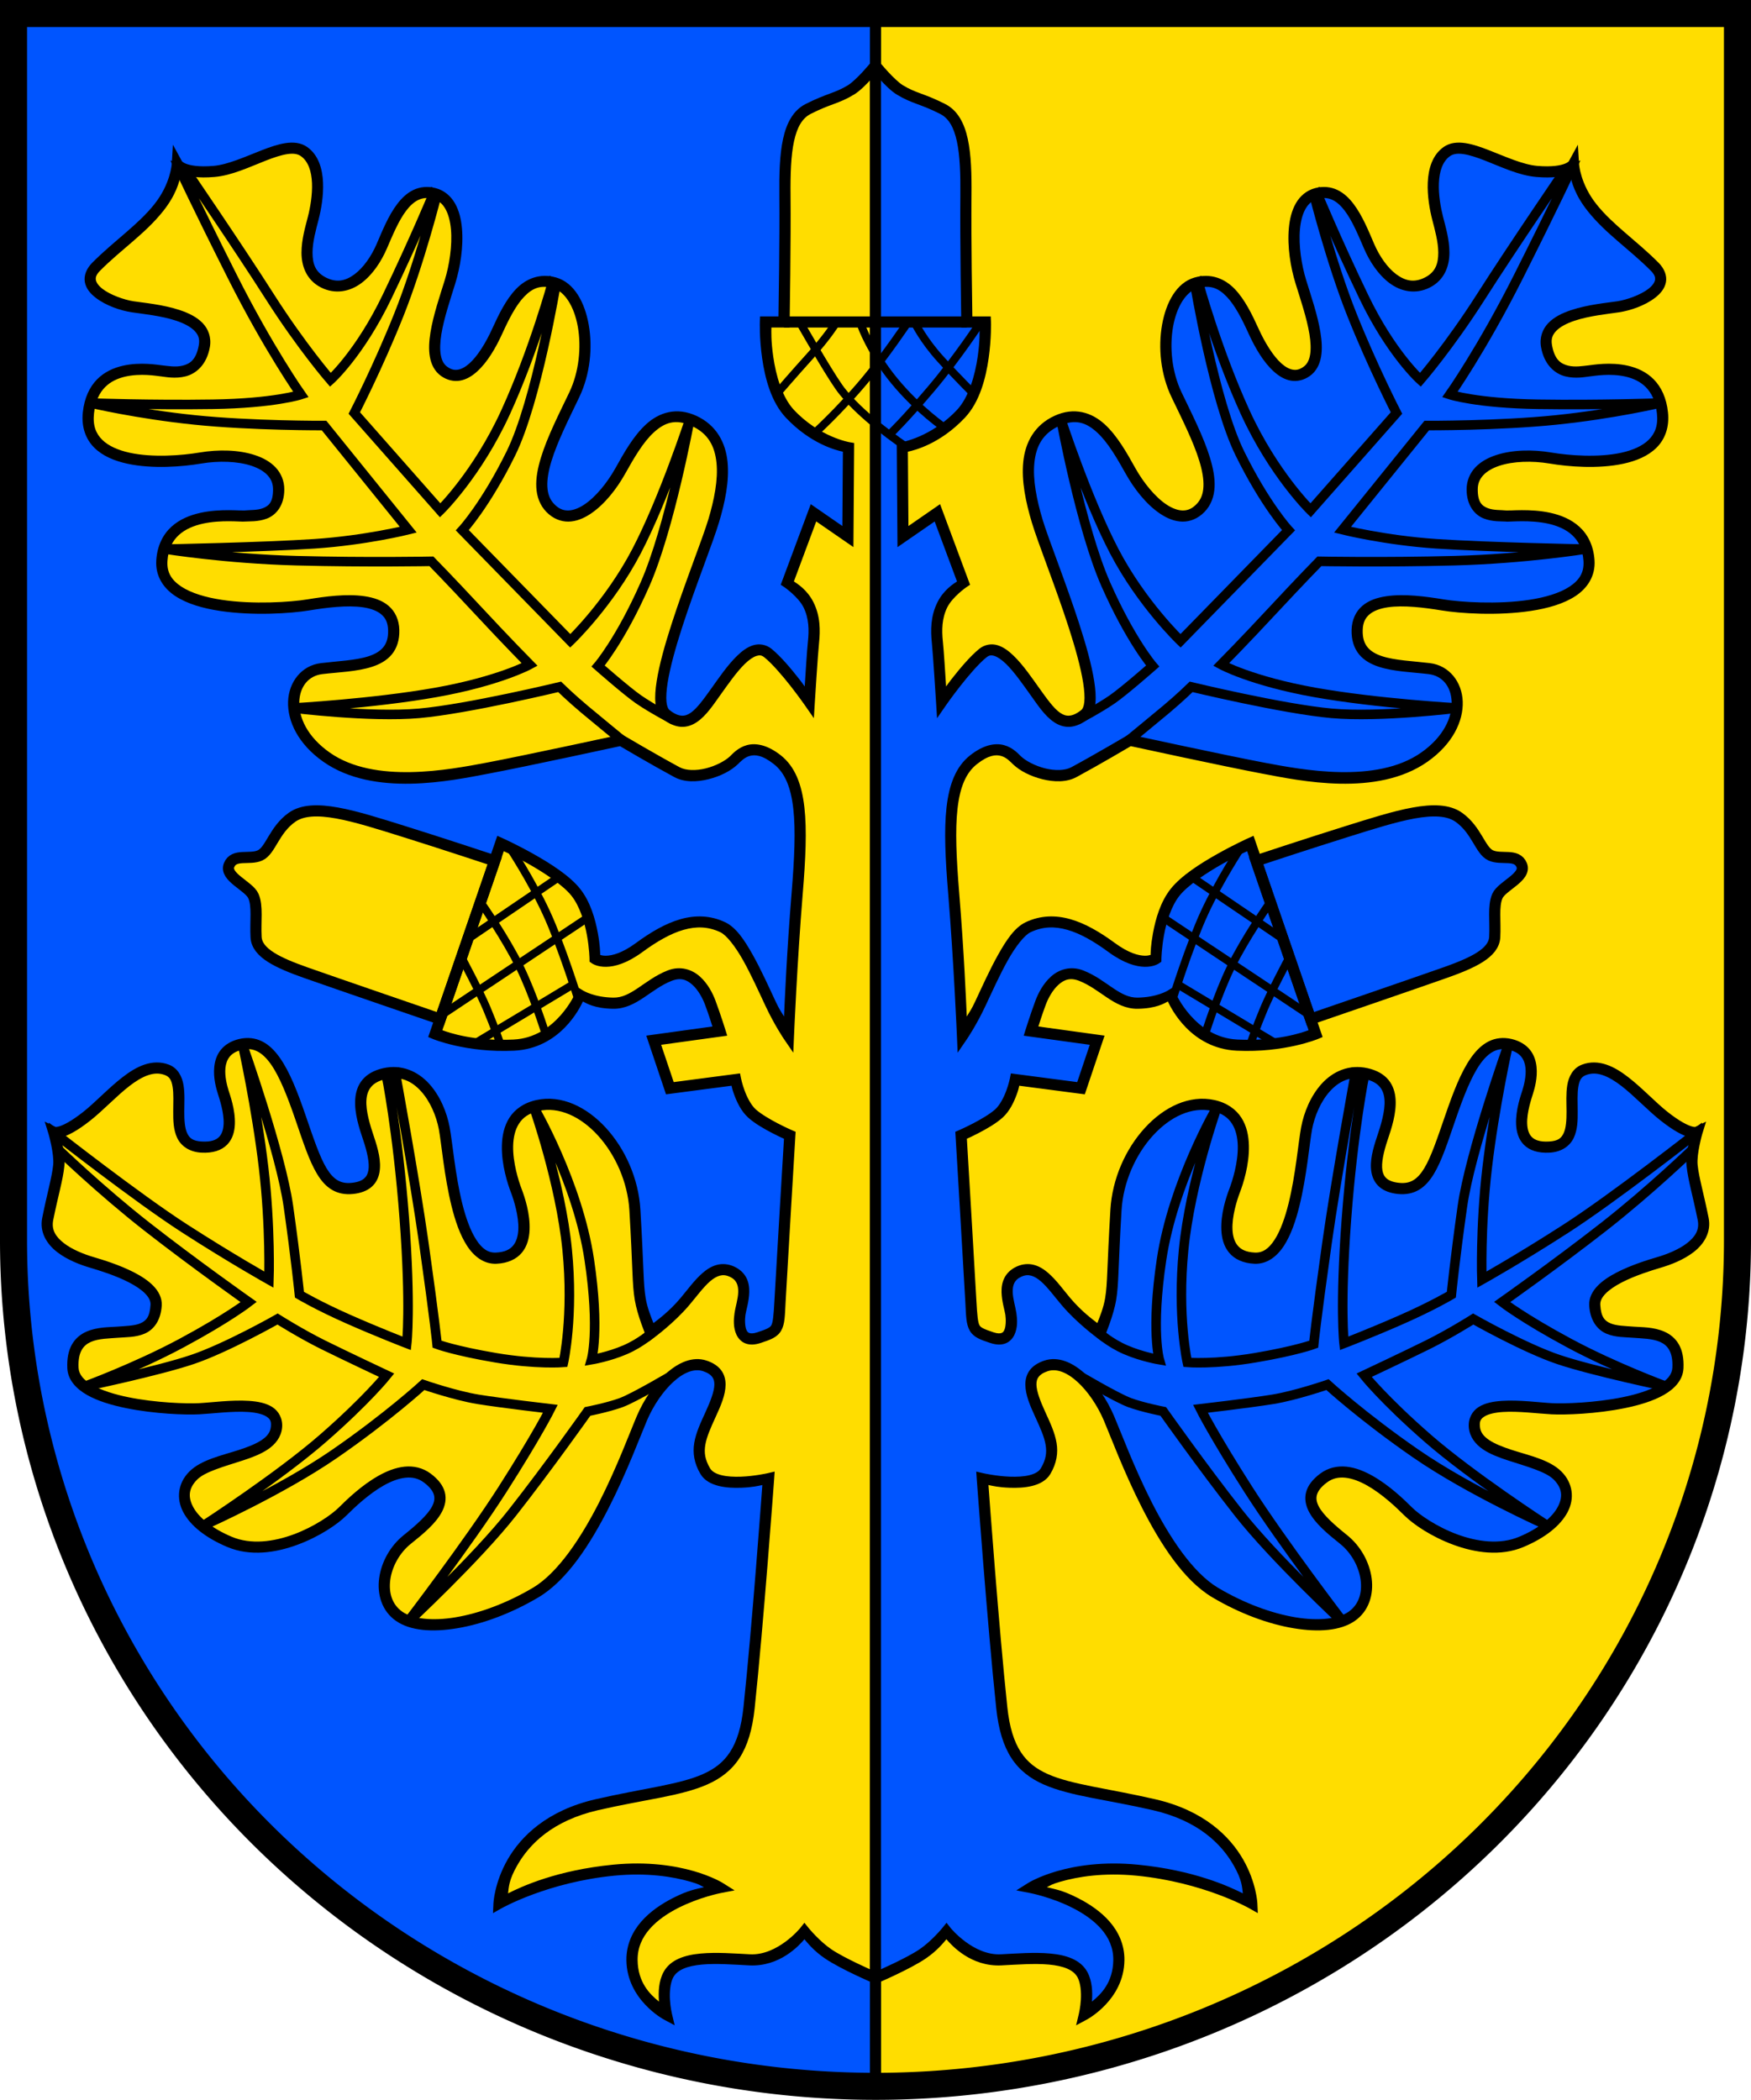
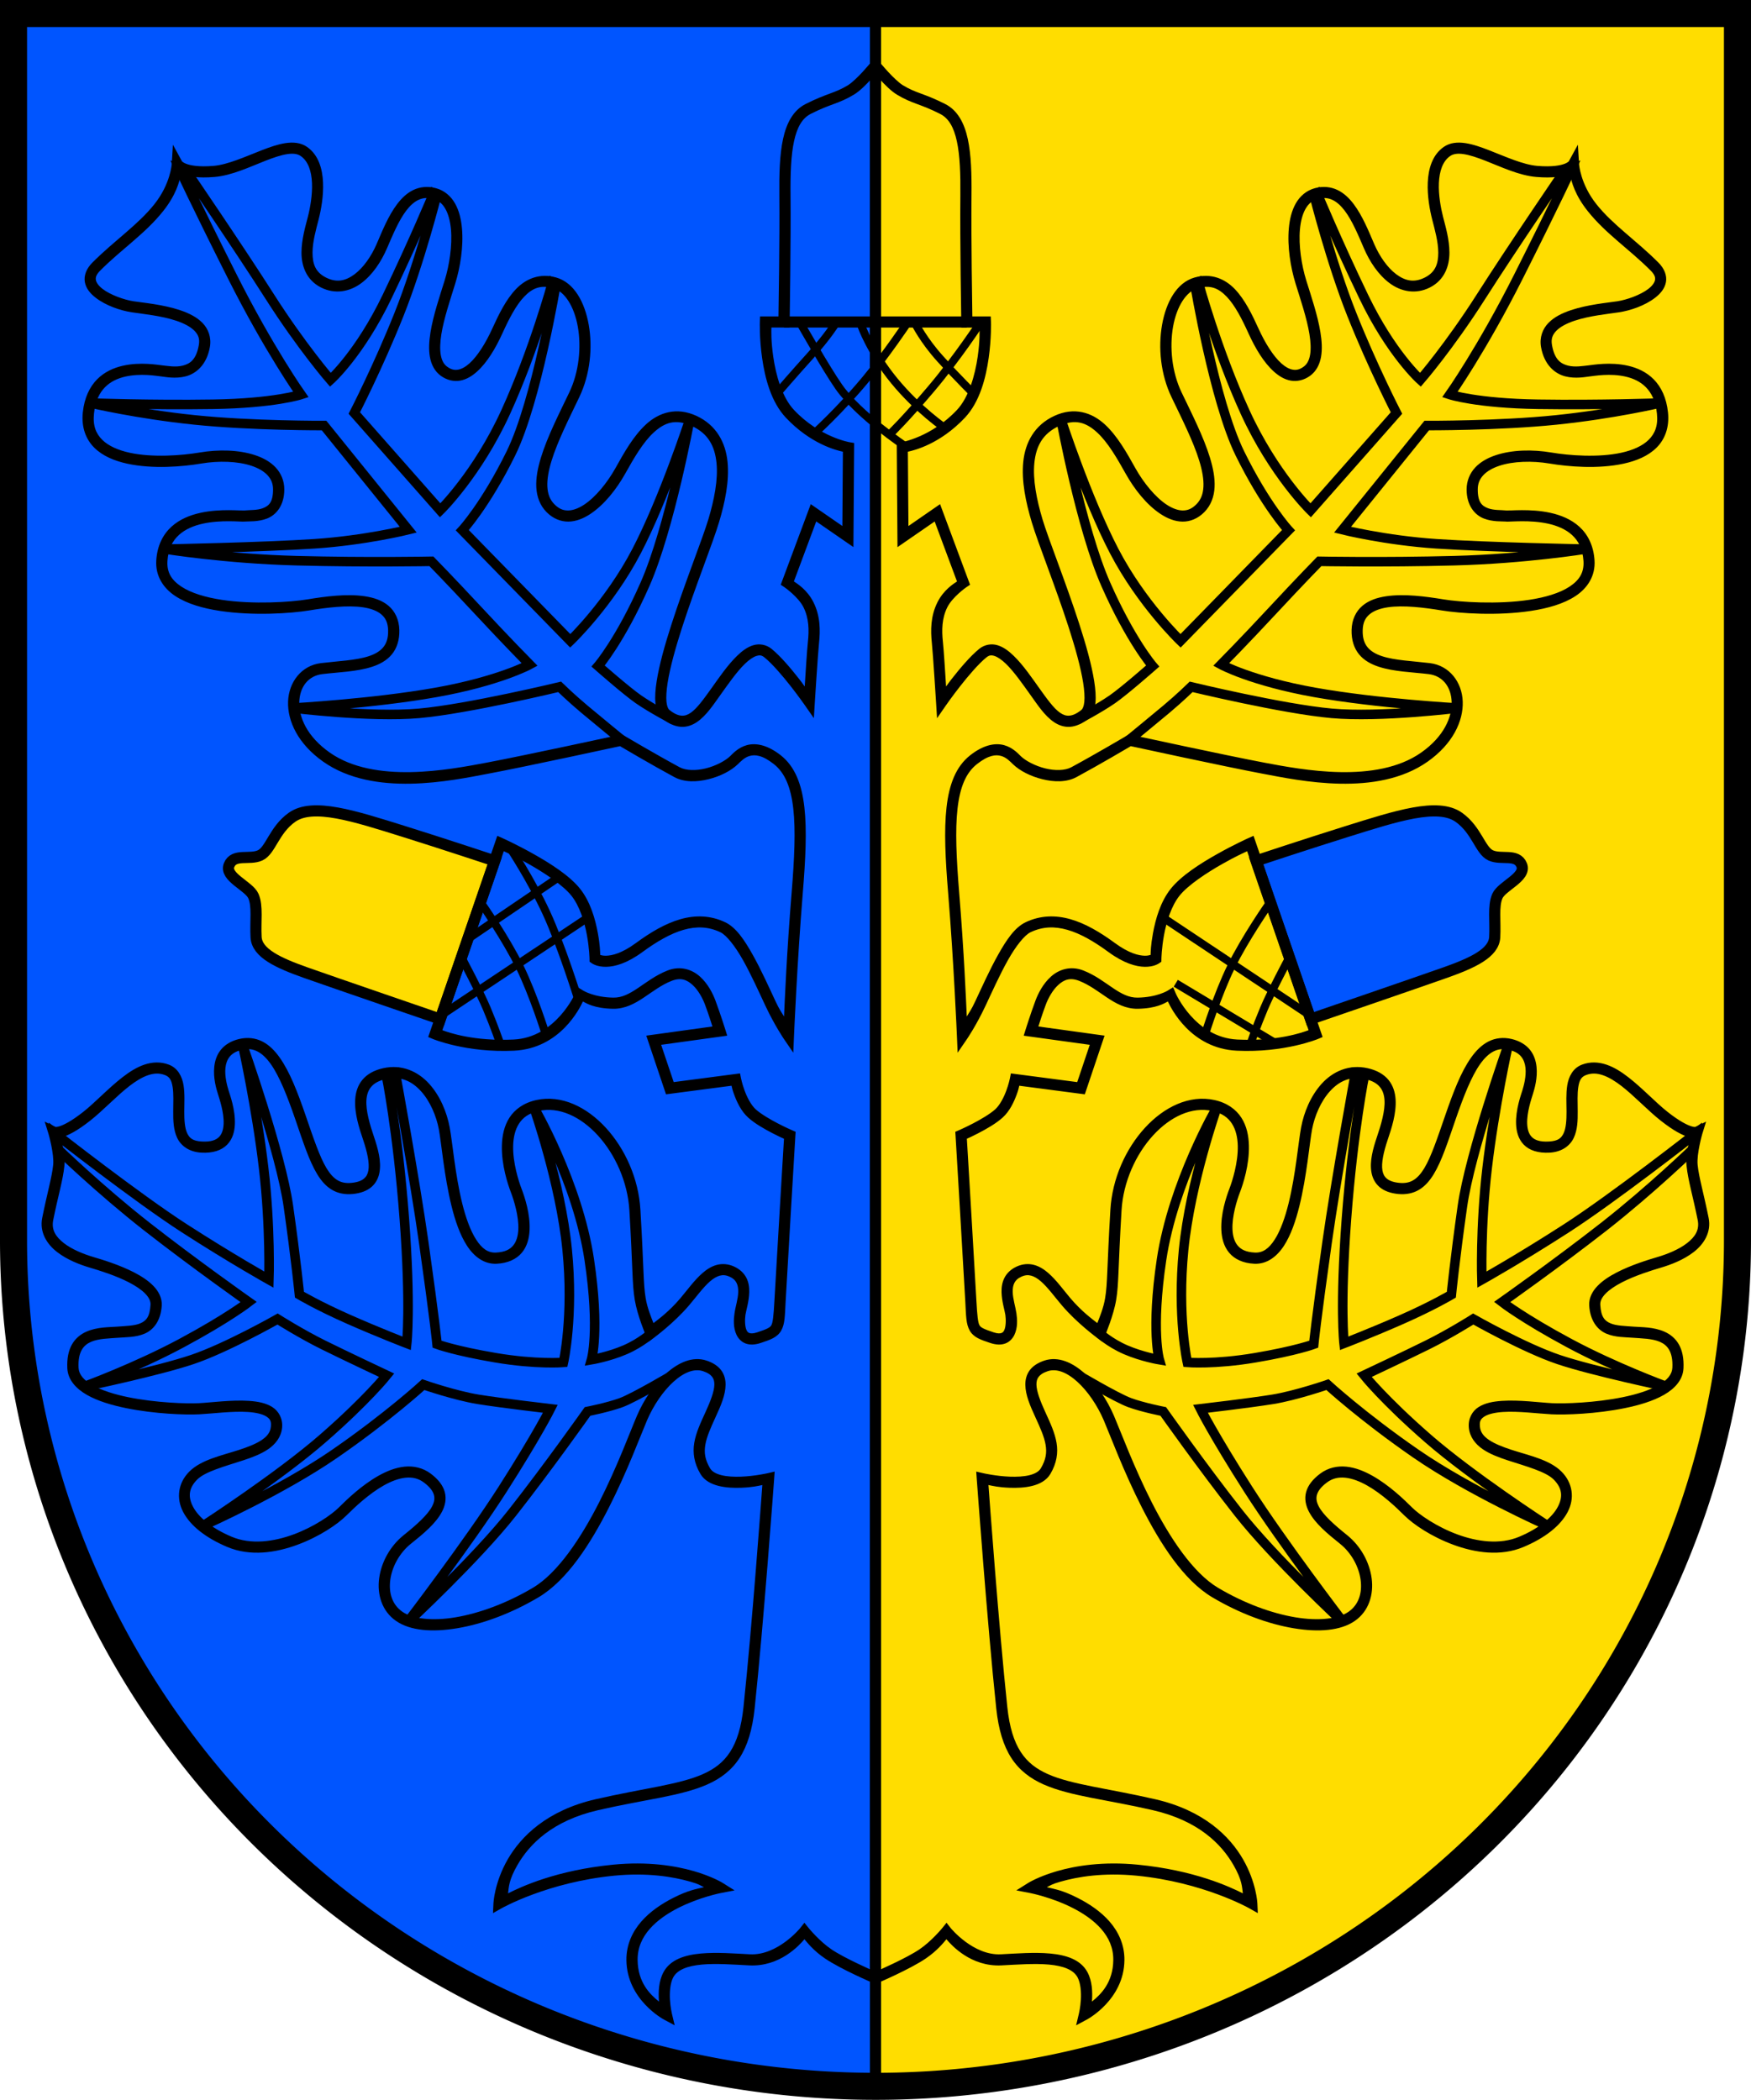
<svg xmlns="http://www.w3.org/2000/svg" xmlns:ns1="http://www.inkscape.org/namespaces/inkscape" xmlns:ns2="http://sodipodi.sourceforge.net/DTD/sodipodi-0.dtd" width="110.043mm" height="131.999mm" viewBox="0 0 110.043 131.999" version="1.1" id="svg5" ns1:version="1.2.2 (732a01da63, 2022-12-09)" ns2:docname="DEU Bahrdorf COA.svg">
  <ns2:namedview id="namedview7" pagecolor="#9e9e9e" bordercolor="#666666" borderopacity="1.0" ns1:showpageshadow="2" ns1:pageopacity="0" ns1:pagecheckerboard="0" ns1:deskcolor="#8c8c8c" ns1:document-units="mm" showgrid="false" ns1:zoom="1.0729373" ns1:cx="208.30667" ns1:cy="250.24761" ns1:current-layer="layer1" />
  <defs id="defs2" />
  <g ns1:label="Ebene 1" ns1:groupmode="layer" id="layer1" transform="translate(-499.966,-98.861)">
    <g id="g2430" transform="translate(441.798,23.849)">
      <path id="path1521" style="fill:#0055ff;fill-opacity:1;stroke:none;stroke-width:1.7;stroke-dasharray:none" d="m 59.018,75.862 v 77.128 a 54.172,53.171 0 0 0 54.171,53.17 54.172,53.171 0 0 0 54.172,-53.17 V 75.862 Z" />
      <path id="rect1690" style="fill:#ffdd00;fill-opacity:1;stroke:none;stroke-width:0.7;stroke-dasharray:none" d="M 113.189,75.862 V 206.161 a 54.172,53.171 0 0 0 54.172,-53.17 V 75.862 Z" />
      <path style="fill:none;fill-opacity:1;stroke:#000000;stroke-width:0.7;stroke-dasharray:none" d="m 113.19,75.862 -3e-5,130.299" id="path1636" />
      <path id="path2324" style="fill:none;fill-opacity:1;stroke:#000000;stroke-width:1.7;stroke-dasharray:none" d="m 59.018,75.862 v 77.128 a 54.172,53.171 0 0 0 54.171,53.17 54.172,53.171 0 0 0 54.172,-53.17 V 75.862 Z" />
      <g id="g1465" transform="translate(-182.244,-0.667)">
-         <path style="color:#000000;fill:#ffdd00;fill-opacity:1;stroke-width:0.7;-inkscape-stroke:none" d="m 295.427,79.806 c 0,0 -0.917,1.143 -1.534,1.522 -0.905,0.551 -1.376,0.531 -2.694,1.199 -1.317,0.669 -1.489,2.733 -1.461,5.458 0.028,2.725 -0.055,7.933 -0.055,7.933 h -1.168 c 0,0 -0.147,3.992 1.544,5.781 1.691,1.789 3.677,2.124 3.677,2.124 l -0.039,5.585 -2.163,-1.494 -1.632,4.385 c 0,0 0.924,0.61 1.318,1.396 0.393,0.787 0.393,1.612 0.315,2.36 -0.079,0.747 -0.266,3.744 -0.266,3.744 0,0 -1.53,-2.197 -2.586,-3.059 -1.057,-0.862 -2.364,1.14 -3.281,2.419 -0.918,1.279 -1.724,2.558 -3.142,1.418 -1.418,-1.14 2.252,-9.649 3.003,-12.152 0.751,-2.503 1.057,-5.228 -1.223,-6.285 -2.28,-1.057 -3.587,1.251 -4.644,3.142 -1.057,1.891 -3.004,3.754 -4.394,2.336 -1.39,-1.418 0.195,-4.394 1.502,-7.119 1.307,-2.725 0.612,-6.507 -1.223,-7.036 -1.835,-0.528 -2.781,1.196 -3.615,3.031 -0.834,1.835 -2.086,3.42 -3.337,2.531 -1.251,-0.89 -0.25,-3.643 0.362,-5.617 0.612,-1.974 0.806,-5.089 -0.974,-5.562 -1.78,-0.473 -2.614,1.696 -3.309,3.309 -0.695,1.613 -2.086,3.087 -3.671,2.28 -1.585,-0.806 -0.945,-2.837 -0.639,-4.032 0.306,-1.196 0.612,-3.365 -0.584,-4.199 -1.196,-0.834 -3.671,1.085 -5.645,1.252 -1.974,0.167 -2.308,-0.445 -2.308,-0.445 0,0 -0.083,1.362 -1.168,2.725 -1.085,1.363 -2.531,2.308 -3.921,3.698 -1.308,1.308 1.001,2.336 2.28,2.531 1.279,0.195 4.867,0.445 4.505,2.475 -0.362,2.03 -2.113,1.613 -2.67,1.557 -0.556,-0.056 -4.255,-0.779 -4.616,2.642 -0.362,3.42 4.727,3.226 7.035,2.837 2.308,-0.389 4.922,0.139 4.922,1.975 0,1.835 -1.585,1.613 -2.113,1.669 -0.528,0.056 -5.006,-0.612 -5.228,2.809 -0.222,3.42 7.008,3.142 9.205,2.781 2.197,-0.362 5.312,-0.695 5.367,1.585 0.056,2.28 -2.447,2.169 -4.533,2.419 -2.086,0.25 -2.697,3.448 0.306,5.562 3.003,2.113 7.759,1.14 10.122,0.695 2.364,-0.445 8.384,-1.752 8.384,-1.752 0,0 2.019,1.192 3.518,2.002 1.029,0.556 2.837,-0.028 3.587,-0.751 0.34,-0.327 1.14,-1.279 2.725,-0.028 1.585,1.251 1.599,4.056 1.245,8.382 -0.354,4.326 -0.55,8.967 -0.55,8.967 0,0 -0.569,-0.833 -1.13,-2.03 -0.846,-1.804 -1.924,-4.285 -2.999,-4.793 -1.683,-0.795 -3.402,-0.079 -5.25,1.278 -1.848,1.357 -2.772,0.708 -2.772,0.708 0,0 -0.039,-2.714 -1.219,-4.188 -1.18,-1.475 -4.72,-3.068 -4.72,-3.068 l -4.11,11.976 c 0,0 2.025,0.845 4.936,0.707 2.91,-0.138 4.188,-3.126 4.188,-3.126 0,0 0.767,0.472 2.065,0.491 1.298,0.02 2.143,-1.18 3.539,-1.73 1.396,-0.551 2.242,0.845 2.556,1.691 0.315,0.846 0.609,1.79 0.609,1.79 l -4.161,0.576 1.015,3.017 4.129,-0.542 c 0,0 0.292,1.46 1.029,2.127 0.737,0.667 2.378,1.377 2.378,1.377 0,0 -0.516,8.625 -0.614,10.434 -0.098,1.809 -0.078,1.868 -1.317,2.281 -1.239,0.413 -1.298,-0.787 -1.199,-1.475 0.098,-0.688 0.708,-2.124 -0.512,-2.674 -1.219,-0.551 -2.064,0.846 -2.969,1.907 -0.905,1.062 -2.12,1.956 -2.12,1.956 0,0 -0.519,-1.246 -0.668,-2.141 -0.164,-0.988 -0.111,-1.836 -0.333,-5.59 -0.222,-3.754 -3.27,-7.204 -6.121,-6.575 -2.851,0.629 -1.73,4.326 -1.337,5.349 0.393,1.023 1.318,4.129 -1.258,4.247 -2.576,0.118 -2.93,-6.371 -3.264,-8.16 -0.334,-1.789 -1.632,-3.913 -3.756,-3.441 -2.124,0.472 -1.514,2.556 -1.003,4.071 0.511,1.514 0.727,2.969 -1.023,3.146 -1.75,0.177 -2.261,-1.57 -3.262,-4.476 -1.001,-2.906 -1.947,-5.006 -3.768,-4.575 -1.821,0.431 -1.265,2.405 -1.084,2.989 0.181,0.584 1.293,3.615 -1.363,3.462 -2.656,-0.153 -0.431,-4.185 -2.169,-4.852 -1.738,-0.667 -3.477,1.682 -5.048,2.92 -1.571,1.237 -2.058,1.001 -2.058,1.001 0,0 0.389,1.251 0.306,2.086 -0.083,0.834 -0.389,1.836 -0.695,3.365 -0.306,1.529 1.529,2.363 2.753,2.725 1.224,0.362 4.144,1.279 4.06,2.698 -0.102,1.727 -1.391,1.613 -2.419,1.697 -1.029,0.083 -2.92,-0.056 -2.809,2.253 0.111,2.308 6.313,2.641 7.926,2.558 1.613,-0.083 5.061,-0.695 4.866,1.168 -0.195,1.863 -3.977,1.779 -5.228,3.031 -1.251,1.251 -0.361,3.059 2.28,4.171 2.642,1.112 6.059,-0.866 7.121,-1.928 1.062,-1.062 3.579,-3.382 5.309,-2.084 1.73,1.298 0.315,2.596 -1.258,3.854 -1.573,1.258 -2.045,3.775 -0.511,4.837 1.534,1.062 5.191,0.512 8.573,-1.494 3.382,-2.006 5.85,-9.025 6.684,-10.972 0.834,-1.947 2.53,-3.754 3.949,-3.281 1.418,0.473 1.001,1.668 0.362,3.059 -0.64,1.39 -1.057,2.336 -0.334,3.559 0.723,1.224 3.977,0.473 3.977,0.473 0,0 -0.668,9.177 -1.224,14.405 -0.556,5.228 -3.643,4.727 -9.566,6.09 -5.923,1.363 -6.146,6.201 -6.146,6.201 0,0 2.948,-1.669 7.203,-2.086 4.255,-0.417 6.658,1.094 6.658,1.094 0,0 -5.545,1.062 -5.506,4.562 0.026,2.276 2.163,3.421 2.163,3.421 0,0 -0.374,-1.573 0.118,-2.498 0.687,-1.292 3.146,-1.042 5.112,-0.944 1.966,0.098 3.441,-1.77 3.441,-1.77 0,0 0.678,0.841 1.494,1.396 0.924,0.629 2.969,1.514 2.969,1.514 0,0 2.045,-0.885 2.969,-1.514 0.816,-0.556 1.494,-1.396 1.494,-1.396 0,0 1.475,1.868 3.441,1.77 1.966,-0.098 4.425,-0.349 5.112,0.944 0.492,0.924 0.118,2.498 0.118,2.498 0,0 2.138,-1.146 2.163,-3.421 0.039,-3.5 -5.506,-4.562 -5.506,-4.562 0,0 2.403,-1.511 6.658,-1.094 4.255,0.417 7.203,2.086 7.203,2.086 0,0 -0.223,-4.839 -6.146,-6.201 -5.923,-1.363 -9.01,-0.862 -9.566,-6.09 -0.556,-5.228 -1.223,-14.405 -1.223,-14.405 0,0 3.253,0.751 3.977,-0.473 0.723,-1.224 0.306,-2.169 -0.334,-3.559 -0.64,-1.39 -1.057,-2.586 0.362,-3.059 1.418,-0.473 3.114,1.334 3.949,3.281 0.834,1.947 3.302,8.966 6.684,10.972 3.382,2.006 7.039,2.556 8.573,1.494 1.534,-1.062 1.062,-3.578 -0.511,-4.837 -1.573,-1.258 -2.989,-2.556 -1.258,-3.854 1.73,-1.298 4.247,1.022 5.309,2.084 1.062,1.062 4.479,3.04 7.121,1.928 2.642,-1.112 3.532,-2.92 2.28,-4.171 -1.251,-1.251 -5.033,-1.168 -5.228,-3.031 -0.195,-1.863 3.253,-1.252 4.866,-1.168 1.613,0.083 7.814,-0.25 7.926,-2.558 0.111,-2.308 -1.78,-2.169 -2.809,-2.253 -1.029,-0.083 -2.318,0.03 -2.419,-1.697 -0.083,-1.418 2.836,-2.336 4.06,-2.698 1.224,-0.362 3.059,-1.195 2.753,-2.725 -0.306,-1.529 -0.612,-2.531 -0.695,-3.365 -0.083,-0.834 0.306,-2.086 0.306,-2.086 0,0 -0.487,0.237 -2.058,-1.001 -1.571,-1.237 -3.309,-3.587 -5.047,-2.92 -1.738,0.667 0.487,4.699 -2.169,4.852 -2.656,0.153 -1.543,-2.878 -1.363,-3.462 0.181,-0.584 0.737,-2.558 -1.085,-2.989 -1.821,-0.431 -2.767,1.669 -3.768,4.575 -1.001,2.906 -1.512,4.653 -3.262,4.476 -1.75,-0.177 -1.534,-1.632 -1.023,-3.146 0.511,-1.514 1.121,-3.599 -1.003,-4.071 -2.124,-0.472 -3.422,1.652 -3.756,3.441 -0.334,1.789 -0.688,8.278 -3.264,8.16 -2.576,-0.118 -1.652,-3.225 -1.258,-4.247 0.393,-1.023 1.514,-4.719 -1.337,-5.349 -2.851,-0.629 -5.899,2.821 -6.121,6.575 -0.222,3.754 -0.17,4.602 -0.334,5.59 -0.148,0.895 -0.667,2.141 -0.667,2.141 0,0 -1.216,-0.895 -2.12,-1.956 -0.905,-1.062 -1.75,-2.458 -2.969,-1.907 -1.219,0.551 -0.61,1.986 -0.512,2.674 0.098,0.688 0.039,1.888 -1.199,1.475 -1.239,-0.413 -1.219,-0.472 -1.317,-2.281 -0.098,-1.809 -0.614,-10.434 -0.614,-10.434 0,0 1.641,-0.709 2.378,-1.377 0.737,-0.667 1.029,-2.127 1.029,-2.127 l 4.129,0.542 1.015,-3.017 -4.161,-0.576 c 0,0 0.295,-0.944 0.609,-1.79 0.315,-0.846 1.16,-2.241 2.556,-1.691 1.396,0.551 2.242,1.75 3.539,1.73 1.298,-0.02 2.065,-0.491 2.065,-0.491 0,0 1.278,2.989 4.188,3.126 2.91,0.138 4.936,-0.707 4.936,-0.707 l -4.109,-11.976 c 0,0 -3.54,1.593 -4.72,3.068 -1.18,1.475 -1.219,4.188 -1.219,4.188 0,0 -0.924,0.649 -2.772,-0.708 -1.848,-1.357 -3.567,-2.073 -5.25,-1.278 -1.076,0.508 -2.154,2.989 -2.999,4.793 -0.561,1.197 -1.13,2.03 -1.13,2.03 0,0 -0.196,-4.641 -0.55,-8.967 -0.354,-4.326 -0.34,-7.131 1.245,-8.382 1.585,-1.251 2.385,-0.299 2.725,0.028 0.751,0.723 2.558,1.307 3.587,0.751 1.499,-0.81 3.518,-2.002 3.518,-2.002 0,0 6.021,1.307 8.384,1.752 2.364,0.445 7.119,1.418 10.122,-0.695 3.003,-2.113 2.392,-5.312 0.306,-5.562 -2.086,-0.25 -4.589,-0.139 -4.533,-2.419 0.056,-2.28 3.17,-1.947 5.367,-1.585 2.197,0.362 9.427,0.64 9.205,-2.781 -0.222,-3.42 -4.7,-2.753 -5.228,-2.809 -0.528,-0.056 -2.113,0.167 -2.113,-1.669 0,-1.835 2.614,-2.364 4.922,-1.975 2.308,0.389 7.397,0.584 7.036,-2.837 -0.362,-3.42 -4.06,-2.697 -4.616,-2.642 -0.556,0.056 -2.308,0.473 -2.67,-1.557 -0.362,-2.03 3.226,-2.281 4.505,-2.475 1.279,-0.195 3.589,-1.222 2.28,-2.531 -1.39,-1.39 -2.837,-2.336 -3.921,-3.698 -1.085,-1.363 -1.168,-2.725 -1.168,-2.725 0,0 -0.334,0.612 -2.308,0.445 -1.974,-0.167 -4.449,-2.086 -5.645,-1.252 -1.196,0.834 -0.89,3.003 -0.584,4.199 0.306,1.196 0.946,3.226 -0.639,4.032 -1.585,0.806 -2.976,-0.668 -3.671,-2.28 -0.695,-1.613 -1.53,-3.782 -3.309,-3.309 -1.78,0.473 -1.585,3.588 -0.973,5.562 0.612,1.974 1.613,4.727 0.362,5.617 -1.251,0.89 -2.503,-0.695 -3.337,-2.531 -0.834,-1.835 -1.78,-3.56 -3.615,-3.031 -1.835,0.528 -2.53,4.311 -1.223,7.036 1.307,2.725 2.892,5.701 1.501,7.119 -1.39,1.418 -3.337,-0.445 -4.394,-2.336 -1.057,-1.891 -2.364,-4.199 -4.644,-3.142 -2.28,1.057 -1.975,3.782 -1.224,6.285 0.751,2.503 4.422,11.012 3.003,12.152 -1.418,1.14 -2.225,-0.139 -3.142,-1.418 -0.918,-1.279 -2.225,-3.282 -3.281,-2.419 -1.057,0.862 -2.586,3.059 -2.586,3.059 0,0 -0.187,-2.997 -0.266,-3.744 -0.079,-0.747 -0.079,-1.573 0.315,-2.36 0.393,-0.787 1.317,-1.396 1.317,-1.396 l -1.632,-4.385 -2.163,1.494 -0.039,-5.585 c 0,0 1.986,-0.335 3.677,-2.124 1.691,-1.789 1.544,-5.781 1.544,-5.781 h -1.168 c 0,0 -0.083,-5.208 -0.055,-7.933 0.028,-2.725 -0.144,-4.79 -1.461,-5.458 -1.317,-0.669 -1.789,-0.649 -2.694,-1.199 -0.617,-0.38 -1.534,-1.522 -1.534,-1.522 z" id="path1425" />
-         <path style="color:#000000;fill:#0055ff;fill-opacity:1;stroke-width:0.7;-inkscape-stroke:none" d="M 295.427,79.807 V 200.019 c 0,0 2.045,-0.885 2.969,-1.514 0.816,-0.556 1.494,-1.396 1.494,-1.396 0,0 1.475,1.868 3.441,1.77 1.966,-0.098 4.425,-0.348 5.113,0.944 0.492,0.924 0.118,2.497 0.118,2.497 0,0 2.137,-1.146 2.163,-3.421 0.039,-3.5 -5.506,-4.562 -5.506,-4.562 0,0 2.404,-1.511 6.658,-1.094 4.255,0.417 7.202,2.086 7.202,2.086 0,0 -0.222,-4.839 -6.146,-6.201 -5.923,-1.363 -9.01,-0.862 -9.566,-6.09 -0.556,-5.228 -1.224,-14.405 -1.224,-14.405 0,0 3.254,0.751 3.977,-0.473 0.723,-1.224 0.306,-2.169 -0.334,-3.559 -0.64,-1.39 -1.057,-2.586 0.362,-3.059 1.418,-0.473 3.115,1.335 3.949,3.281 0.834,1.947 3.302,8.966 6.684,10.971 3.382,2.006 7.04,2.556 8.573,1.494 1.534,-1.062 1.062,-3.579 -0.511,-4.837 -1.573,-1.258 -2.989,-2.556 -1.258,-3.854 1.73,-1.298 4.247,1.023 5.309,2.084 1.062,1.062 4.479,3.04 7.121,1.927 2.642,-1.112 3.532,-2.92 2.28,-4.171 -1.251,-1.251 -5.033,-1.168 -5.228,-3.031 -0.195,-1.863 3.254,-1.251 4.867,-1.168 1.613,0.083 7.814,-0.25 7.925,-2.558 0.111,-2.308 -1.78,-2.169 -2.809,-2.252 -1.029,-0.083 -2.318,0.03 -2.419,-1.696 -0.083,-1.418 2.836,-2.336 4.06,-2.697 1.224,-0.362 3.059,-1.196 2.753,-2.725 -0.306,-1.529 -0.612,-2.531 -0.695,-3.365 -0.083,-0.834 0.306,-2.086 0.306,-2.086 0,0 -0.487,0.236 -2.058,-1.001 -1.571,-1.237 -3.309,-3.587 -5.047,-2.92 -1.738,0.667 0.487,4.7 -2.169,4.853 -2.656,0.153 -1.543,-2.878 -1.363,-3.462 0.181,-0.584 0.737,-2.558 -1.085,-2.989 -1.821,-0.431 -2.767,1.669 -3.768,4.575 -1.001,2.906 -1.512,4.653 -3.262,4.476 -1.75,-0.177 -1.534,-1.632 -1.023,-3.146 0.511,-1.514 1.121,-3.598 -1.003,-4.07 -2.124,-0.472 -3.421,1.652 -3.756,3.441 -0.334,1.789 -0.688,8.278 -3.264,8.16 -2.576,-0.118 -1.652,-3.225 -1.258,-4.247 0.393,-1.023 1.514,-4.719 -1.337,-5.349 -2.851,-0.629 -5.898,2.821 -6.121,6.575 -0.222,3.754 -0.17,4.602 -0.334,5.59 -0.148,0.895 -0.667,2.141 -0.667,2.141 0,0 -1.216,-0.895 -2.12,-1.957 -0.905,-1.062 -1.75,-2.458 -2.969,-1.907 -1.219,0.551 -0.61,1.986 -0.511,2.674 0.098,0.688 0.039,1.888 -1.199,1.475 -1.239,-0.413 -1.219,-0.472 -1.317,-2.281 -0.098,-1.809 -0.614,-10.434 -0.614,-10.434 0,0 1.641,-0.709 2.378,-1.377 0.737,-0.667 1.029,-2.127 1.029,-2.127 l 4.13,0.542 1.015,-3.017 -4.161,-0.576 c 0,0 0.295,-0.944 0.61,-1.789 0.315,-0.846 1.16,-2.242 2.556,-1.691 1.396,0.551 2.242,1.75 3.539,1.73 1.298,-0.02 2.065,-0.492 2.065,-0.492 0,0 1.278,2.989 4.188,3.127 2.91,0.138 4.936,-0.708 4.936,-0.708 l -4.11,-11.975 c 0,0 -3.539,1.593 -4.719,3.068 -1.18,1.475 -1.219,4.188 -1.219,4.188 0,0 -0.924,0.649 -2.773,-0.708 -1.848,-1.357 -3.567,-2.073 -5.25,-1.278 -1.076,0.508 -2.154,2.989 -2.999,4.793 -0.561,1.197 -1.13,2.03 -1.13,2.03 0,0 -0.197,-4.641 -0.551,-8.967 -0.354,-4.326 -0.339,-7.131 1.246,-8.383 1.585,-1.251 2.385,-0.3 2.725,0.028 0.751,0.723 2.558,1.307 3.587,0.751 1.499,-0.81 3.518,-2.002 3.518,-2.002 0,0 6.021,1.307 8.384,1.752 2.364,0.445 7.119,1.418 10.122,-0.695 3.003,-2.113 2.392,-5.311 0.306,-5.562 -2.086,-0.25 -4.588,-0.139 -4.533,-2.419 0.056,-2.28 3.17,-1.947 5.367,-1.585 2.197,0.362 9.427,0.64 9.205,-2.781 -0.222,-3.42 -4.7,-2.753 -5.228,-2.809 -0.528,-0.056 -2.113,0.167 -2.113,-1.669 0,-1.835 2.614,-2.364 4.922,-1.974 2.308,0.389 7.397,0.584 7.036,-2.836 -0.362,-3.42 -4.06,-2.697 -4.616,-2.642 -0.556,0.056 -2.308,0.473 -2.67,-1.557 -0.362,-2.03 3.226,-2.28 4.505,-2.475 1.279,-0.195 3.588,-1.222 2.28,-2.531 -1.39,-1.39 -2.836,-2.336 -3.921,-3.699 -1.085,-1.363 -1.168,-2.725 -1.168,-2.725 0,0 -0.334,0.612 -2.308,0.445 -1.974,-0.167 -4.449,-2.086 -5.645,-1.251 -1.196,0.834 -0.89,3.003 -0.584,4.199 0.306,1.196 0.946,3.226 -0.64,4.032 -1.585,0.806 -2.976,-0.667 -3.671,-2.28 -0.695,-1.613 -1.529,-3.782 -3.309,-3.309 -1.78,0.473 -1.585,3.587 -0.973,5.562 0.612,1.974 1.613,4.727 0.362,5.617 -1.251,0.89 -2.503,-0.695 -3.337,-2.531 -0.834,-1.835 -1.78,-3.56 -3.615,-3.031 -1.835,0.528 -2.531,4.31 -1.224,7.036 1.307,2.725 2.892,5.701 1.502,7.119 -1.39,1.418 -3.337,-0.445 -4.394,-2.336 -1.057,-1.891 -2.364,-4.199 -4.644,-3.142 -2.28,1.057 -1.974,3.782 -1.224,6.285 0.751,2.503 4.422,11.012 3.003,12.152 -1.418,1.14 -2.225,-0.139 -3.142,-1.418 -0.918,-1.279 -2.225,-3.281 -3.281,-2.419 -1.057,0.862 -2.586,3.059 -2.586,3.059 0,0 -0.187,-2.997 -0.266,-3.745 -0.079,-0.747 -0.079,-1.573 0.315,-2.36 0.393,-0.787 1.317,-1.396 1.317,-1.396 l -1.632,-4.385 -2.163,1.494 -0.039,-5.584 c 0,0 1.986,-0.334 3.677,-2.124 1.691,-1.789 1.544,-5.781 1.544,-5.781 h -1.168 c 0,0 -0.083,-5.208 -0.056,-7.933 0.028,-2.725 -0.144,-4.79 -1.461,-5.458 -1.317,-0.669 -1.789,-0.649 -2.694,-1.199 -0.617,-0.38 -1.534,-1.522 -1.534,-1.522 z" id="path1361" />
        <path style="fill:#ffdd00;fill-opacity:1;stroke:#000000;stroke-width:0.7;stroke-dasharray:none" d="m 268.08,139.741 c 0,0 -6.735,-2.311 -8.459,-2.922 -1.724,-0.612 -3.059,-1.224 -3.115,-2.225 -0.056,-1.001 0.111,-1.947 -0.167,-2.586 -0.278,-0.64 -1.835,-1.196 -1.529,-1.947 0.306,-0.751 1.279,-0.306 1.947,-0.612 0.667,-0.306 0.87,-1.585 2.002,-2.392 1.317,-0.938 3.921,-0.083 7.036,0.89 2.434,0.761 5.709,1.848 5.709,1.848 z" id="path1079" ns2:nodetypes="cssssssscc" />
        <path style="fill:none;stroke:#000000;stroke-width:0.7;stroke-dasharray:none" d="m 289.682,95.919 h 5.744" id="path1081" />
        <path style="fill:none;stroke:#000000;stroke-width:0.6;stroke-dasharray:none" d="m 282.723,162.094 c 0,0 -2.44,1.448 -3.274,1.754 -0.834,0.306 -2.113,0.556 -2.113,0.556 0,0 -2.475,3.504 -4.727,6.368 -2.252,2.864 -6.591,6.897 -6.591,6.897 0,0 3.81,-4.978 5.979,-8.37 2.169,-3.393 3.003,-5.061 3.003,-5.061 0,0 -3.09,-0.361 -4.545,-0.597 -1.455,-0.236 -3.441,-0.924 -3.441,-0.924 0,0 -2.202,2.025 -5.565,4.346 -3.362,2.32 -8.16,4.464 -8.16,4.464 0,0 4.66,-3.028 7.413,-5.427 2.753,-2.399 4.011,-3.972 4.011,-3.972 0,0 -2.574,-1.212 -3.979,-1.908 -1.404,-0.695 -2.878,-1.627 -2.878,-1.627 0,0 -3.211,1.824 -5.374,2.551 -2.163,0.728 -6.764,1.691 -6.764,1.691 0,0 3.225,-1.18 6.115,-2.733 2.891,-1.553 4.208,-2.576 4.208,-2.576 0,0 -3.455,-2.437 -6.403,-4.745 -2.948,-2.308 -5.617,-4.894 -5.617,-4.894 l -0.139,-0.945 c 0,0 5.145,4.032 8.12,5.951 2.976,1.919 5.311,3.226 5.311,3.226 0,0 0.111,-3.254 -0.334,-7.036 -0.445,-3.782 -1.307,-7.675 -1.307,-7.675 0,0 2.392,6.758 2.864,10.095 0.473,3.337 0.695,5.562 0.695,5.562 0,0 1.168,0.695 3.087,1.543 1.919,0.848 3.657,1.516 3.657,1.516 0,0 0.264,-2.308 -0.153,-7.842 -0.417,-5.534 -1.14,-9.066 -1.14,-9.066 l 0.576,-0.094 c 0,0 1.221,6.672 1.788,10.689 0.695,4.922 0.834,6.368 0.834,6.368 0,0 1.118,0.416 3.675,0.848 2.556,0.433 4.267,0.295 4.267,0.295 0,0 0.651,-2.895 0.234,-7.094 -0.417,-4.199 -2.086,-8.927 -2.086,-8.927 0,0 2.753,4.727 3.476,9.566 0.669,4.477 0.139,6.285 0.139,6.285 0,0 1.085,-0.181 2.113,-0.626 1.029,-0.445 1.71,-1.085 1.71,-1.085" id="path1150" ns2:nodetypes="cscscscscscscscscscsccscscscscsccscscscscsc" />
        <path style="fill:none;stroke:#000000;stroke-width:0.6;stroke-dasharray:none" d="m 279.532,122.233 c 0,0 -1.529,-1.251 -2.392,-1.974 -0.862,-0.723 -1.557,-1.404 -1.557,-1.404 0,0 -5.759,1.389 -8.826,1.665 -3.068,0.275 -7.944,-0.334 -7.944,-0.334 0,0 5.034,-0.275 9.006,-0.983 3.972,-0.708 5.879,-1.75 5.879,-1.75 0,0 -1.416,-1.435 -3.244,-3.402 -1.829,-1.966 -2.93,-3.087 -2.93,-3.087 0,0 -3.992,0.079 -8.475,-0.039 -4.483,-0.118 -8.239,-0.728 -8.239,-0.728 0,0 6.135,-0.118 9.36,-0.334 3.225,-0.216 5.899,-0.885 5.899,-0.885 l -5.29,-6.548 c 0,0 -4.523,0.02 -8.141,-0.354 -3.618,-0.374 -6.528,-1.062 -6.528,-1.062 0,0 3.795,0.138 7.669,0.079 3.874,-0.059 5.545,-0.61 5.545,-0.61 0,0 -2.011,-2.845 -4.319,-7.434 -2.308,-4.588 -3.337,-6.813 -3.337,-6.813 l 0.389,0.111 c 0,0 3.309,4.839 5.311,7.981 2.002,3.142 3.81,5.228 3.81,5.228 0,0 1.835,-1.641 3.56,-5.228 1.724,-3.587 2.92,-6.479 2.92,-6.479 l 0.195,0.111 c 0,0 -1.057,4.199 -2.364,7.481 -1.307,3.281 -2.809,6.201 -2.809,6.201 l 5.395,6.118 c 0,0 2.336,-2.28 4.116,-6.174 1.78,-3.893 2.948,-8.176 2.948,-8.176 l 0.222,0.083 c 0,0 -1.224,7.397 -2.836,10.679 -1.613,3.281 -3.059,4.839 -3.059,4.839 l 6.785,6.952 c 0,0 2.447,-2.336 4.171,-5.645 1.724,-3.309 3.337,-8.259 3.337,-8.259 0,0 -1.251,6.813 -2.809,10.345 -1.557,3.532 -2.948,5.145 -2.948,5.145 0,0 1.769,1.557 2.531,2.086 0.847,0.588 2.21,1.302 2.21,1.302" id="path1164" ns2:nodetypes="cscscscscscsccscscsccscsccsccsccsccscscsc" />
        <path style="fill:none;stroke:#000000;stroke-width:0.5;stroke-dasharray:none" d="m 268.291,139.396 9.006,-5.997" id="path1192" />
-         <path style="fill:none;stroke:#000000;stroke-width:0.5;stroke-dasharray:none" d="m 270.395,141.185 6.155,-3.697" id="path1194" />
        <path style="fill:none;stroke:#000000;stroke-width:0.5;stroke-dasharray:none" d="m 276.727,138.432 c 0,0 -1.023,-3.303 -1.986,-5.388 -0.964,-2.084 -2.281,-4.07 -2.281,-4.07" id="path1196" />
        <path style="fill:none;stroke:#000000;stroke-width:0.5;stroke-dasharray:none" d="m 270.71,132.533 c 0,0 1.494,2.143 2.36,3.913 0.865,1.77 1.612,4.169 1.612,4.169" id="path1198" />
        <path style="fill:none;stroke:#000000;stroke-width:0.5;stroke-dasharray:none" d="m 269.471,135.974 c 0,0 1.062,1.986 1.534,3.107 0.472,1.121 0.865,2.261 0.865,2.261" id="path1200" />
        <path style="fill:none;stroke:#000000;stroke-width:0.5;stroke-dasharray:none" d="m 269.884,134.657 5.584,-3.795" id="path1202" />
        <path style="fill:none;stroke:#000000;stroke-width:0.5;stroke-dasharray:none" d="m 289.279,100.375 c 0,0 1.015,-1.182 2.072,-2.35 1.057,-1.168 1.571,-2.002 1.571,-2.002" id="path1204" />
        <path style="fill:none;stroke:#000000;stroke-width:0.5;stroke-dasharray:none" d="m 290.711,95.995 c 0,0 1.632,2.88 2.419,4.004 1.25,1.784 4.16,3.721 4.16,3.721" id="path1206" ns2:nodetypes="csc" />
        <path style="fill:none;stroke:#000000;stroke-width:0.5;stroke-dasharray:none" d="m 291.532,102.975 c 0,0 1.604,-1.43 3.28,-3.445 1.282,-1.541 2.668,-3.611 2.668,-3.611" id="path1208" ns2:nodetypes="csc" />
        <path style="fill:#0055ff;fill-opacity:1;stroke:#000000;stroke-width:0.7;stroke-dasharray:none" d="m 322.774,139.741 c 0,0 6.735,-2.311 8.459,-2.922 1.724,-0.612 3.059,-1.224 3.115,-2.225 0.056,-1.001 -0.111,-1.947 0.167,-2.586 0.278,-0.64 1.835,-1.196 1.529,-1.947 -0.306,-0.751 -1.279,-0.306 -1.947,-0.612 -0.667,-0.306 -0.87,-1.585 -2.002,-2.392 -1.317,-0.938 -3.921,-0.083 -7.036,0.89 -2.434,0.761 -5.709,1.848 -5.709,1.848 z" id="path1258" ns2:nodetypes="cssssssscc" />
        <path style="fill:none;stroke:#000000;stroke-width:0.7;stroke-dasharray:none" d="m 301.171,95.919 h -5.744" id="path1260" />
        <path style="fill:none;stroke:#000000;stroke-width:0.6;stroke-dasharray:none" d="m 308.131,162.094 c 0,0 2.44,1.448 3.274,1.754 0.834,0.306 2.113,0.556 2.113,0.556 0,0 2.475,3.504 4.727,6.368 2.252,2.864 6.591,6.897 6.591,6.897 0,0 -3.81,-4.978 -5.979,-8.37 -2.169,-3.393 -3.003,-5.061 -3.003,-5.061 0,0 3.09,-0.361 4.545,-0.597 1.455,-0.236 3.441,-0.924 3.441,-0.924 0,0 2.202,2.025 5.565,4.346 3.362,2.32 8.16,4.464 8.16,4.464 0,0 -4.66,-3.028 -7.413,-5.427 -2.753,-2.399 -4.011,-3.972 -4.011,-3.972 0,0 2.574,-1.212 3.979,-1.908 1.404,-0.695 2.878,-1.627 2.878,-1.627 0,0 3.211,1.824 5.374,2.551 2.163,0.728 6.764,1.691 6.764,1.691 0,0 -3.225,-1.18 -6.115,-2.733 -2.891,-1.553 -4.208,-2.576 -4.208,-2.576 0,0 3.455,-2.437 6.403,-4.745 2.948,-2.308 5.617,-4.894 5.617,-4.894 l 0.139,-0.945 c 0,0 -5.145,4.032 -8.12,5.951 -2.976,1.919 -5.311,3.226 -5.311,3.226 0,0 -0.111,-3.254 0.334,-7.036 0.445,-3.782 1.307,-7.675 1.307,-7.675 0,0 -2.392,6.758 -2.864,10.095 -0.473,3.337 -0.695,5.562 -0.695,5.562 0,0 -1.168,0.695 -3.087,1.543 -1.919,0.848 -3.657,1.516 -3.657,1.516 0,0 -0.264,-2.308 0.153,-7.842 0.417,-5.534 1.14,-9.066 1.14,-9.066 l -0.576,-0.094 c 0,0 -1.221,6.672 -1.788,10.689 -0.695,4.922 -0.834,6.368 -0.834,6.368 0,0 -1.118,0.416 -3.675,0.848 -2.556,0.433 -4.267,0.295 -4.267,0.295 0,0 -0.651,-2.895 -0.234,-7.094 0.417,-4.199 2.086,-8.927 2.086,-8.927 0,0 -2.753,4.727 -3.476,9.566 -0.669,4.477 -0.139,6.285 -0.139,6.285 0,0 -1.085,-0.181 -2.113,-0.626 -1.029,-0.445 -1.71,-1.085 -1.71,-1.085" id="path1262" ns2:nodetypes="cscscscscscscscscscsccscscscscsccscscscscsc" />
        <path style="fill:none;stroke:#000000;stroke-width:0.6;stroke-dasharray:none" d="m 311.322,122.233 c 0,0 1.529,-1.251 2.392,-1.974 0.862,-0.723 1.557,-1.404 1.557,-1.404 0,0 5.759,1.389 8.826,1.665 3.068,0.275 7.944,-0.334 7.944,-0.334 0,0 -5.034,-0.275 -9.006,-0.983 -3.972,-0.708 -5.879,-1.75 -5.879,-1.75 0,0 1.416,-1.435 3.244,-3.402 1.829,-1.966 2.93,-3.087 2.93,-3.087 0,0 3.992,0.079 8.475,-0.039 4.483,-0.118 8.239,-0.728 8.239,-0.728 0,0 -6.135,-0.118 -9.36,-0.334 -3.225,-0.216 -5.899,-0.885 -5.899,-0.885 l 5.29,-6.548 c 0,0 4.523,0.02 8.141,-0.354 3.618,-0.374 6.528,-1.062 6.528,-1.062 0,0 -3.795,0.138 -7.669,0.079 -3.874,-0.059 -5.545,-0.61 -5.545,-0.61 0,0 2.011,-2.845 4.319,-7.434 2.308,-4.588 3.337,-6.813 3.337,-6.813 l -0.389,0.111 c 0,0 -3.309,4.839 -5.311,7.981 -2.002,3.142 -3.81,5.228 -3.81,5.228 0,0 -1.835,-1.641 -3.56,-5.228 -1.724,-3.587 -2.92,-6.479 -2.92,-6.479 l -0.195,0.111 c 0,0 1.057,4.199 2.364,7.481 1.307,3.281 2.809,6.201 2.809,6.201 l -5.395,6.118 c 0,0 -2.336,-2.28 -4.116,-6.174 -1.78,-3.893 -2.948,-8.176 -2.948,-8.176 l -0.222,0.083 c 0,0 1.224,7.397 2.836,10.679 1.613,3.281 3.059,4.839 3.059,4.839 l -6.785,6.952 c 0,0 -2.447,-2.336 -4.171,-5.645 -1.724,-3.309 -3.337,-8.259 -3.337,-8.259 0,0 1.251,6.813 2.809,10.345 1.557,3.532 2.948,5.145 2.948,5.145 0,0 -1.769,1.557 -2.531,2.086 -0.847,0.588 -2.21,1.302 -2.21,1.302" id="path1264" ns2:nodetypes="cscscscscscsccscscsccscsccsccsccsccscscsc" />
        <path style="fill:none;stroke:#000000;stroke-width:0.5;stroke-dasharray:none" d="m 322.563,139.396 -9.006,-5.997" id="path1266" />
        <path style="fill:none;stroke:#000000;stroke-width:0.5;stroke-dasharray:none" d="M 320.459,141.185 314.304,137.488" id="path1268" />
-         <path style="fill:none;stroke:#000000;stroke-width:0.5;stroke-dasharray:none" d="m 314.127,138.432 c 0,0 1.023,-3.303 1.986,-5.388 0.964,-2.084 2.281,-4.07 2.281,-4.07" id="path1270" />
        <path style="fill:none;stroke:#000000;stroke-width:0.5;stroke-dasharray:none" d="m 320.144,132.533 c 0,0 -1.494,2.143 -2.36,3.913 -0.865,1.77 -1.612,4.169 -1.612,4.169" id="path1272" />
        <path style="fill:none;stroke:#000000;stroke-width:0.5;stroke-dasharray:none" d="m 321.383,135.974 c 0,0 -1.062,1.986 -1.534,3.107 -0.472,1.121 -0.865,2.261 -0.865,2.261" id="path1274" />
-         <path style="fill:none;stroke:#000000;stroke-width:0.5;stroke-dasharray:none" d="m 320.97,134.657 -5.584,-3.795" id="path1276" />
        <path style="fill:none;stroke:#000000;stroke-width:0.5;stroke-dasharray:none" d="m 301.714,100.542 c 0,0 -1.154,-1.14 -2.211,-2.308 -1.057,-1.168 -1.571,-2.211 -1.571,-2.211" id="path1278" ns2:nodetypes="csc" />
        <path style="fill:none;stroke:#000000;stroke-width:0.5;stroke-dasharray:none" d="m 294.549,96.162 c 0,0 0.556,1.613 2.058,3.448 1.502,1.835 3.226,3.003 3.226,3.003" id="path1421" />
        <path style="color:#000000;fill:#000000;-inkscape-stroke:none" d="m 295.428,79.248 -0.273,0.34 c 0,0 -0.224,0.276 -0.521,0.6 -0.298,0.324 -0.683,0.695 -0.924,0.844 -0.426,0.259 -0.738,0.379 -1.131,0.525 -0.394,0.147 -0.862,0.318 -1.537,0.66 -0.783,0.397 -1.203,1.203 -1.418,2.195 -0.215,0.992 -0.248,2.207 -0.234,3.578 0.026,2.595 -0.048,7.157 -0.055,7.578 h -1.156 l -0.014,0.338 c 0,0 -0.037,1.026 0.143,2.281 0.179,1.255 0.56,2.761 1.498,3.754 1.565,1.656 3.176,2.046 3.578,2.133 l -0.033,4.67 -1.986,-1.373 -1.887,5.066 0.232,0.154 c 0,0 0.87,0.605 1.197,1.26 0.349,0.699 0.355,1.446 0.279,2.166 -0.062,0.589 -0.145,1.94 -0.201,2.814 -0.144,-0.194 -0.144,-0.208 -0.338,-0.455 -0.521,-0.665 -1.167,-1.437 -1.744,-1.908 -0.343,-0.28 -0.78,-0.341 -1.152,-0.229 -0.372,0.113 -0.696,0.357 -1.004,0.654 -0.617,0.594 -1.177,1.429 -1.631,2.062 -0.463,0.645 -0.895,1.257 -1.297,1.531 -0.201,0.137 -0.376,0.194 -0.576,0.18 -0.2,-0.014 -0.449,-0.108 -0.766,-0.363 -0.066,-0.053 -0.15,-0.209 -0.18,-0.508 -0.029,-0.299 -0.003,-0.71 0.072,-1.191 0.151,-0.963 0.496,-2.201 0.91,-3.484 0.829,-2.566 1.927,-5.297 2.316,-6.594 0.382,-1.272 0.662,-2.615 0.539,-3.822 -0.123,-1.207 -0.7,-2.302 -1.949,-2.881 -1.252,-0.58 -2.358,-0.215 -3.166,0.525 -0.808,0.74 -1.403,1.817 -1.932,2.764 -0.508,0.908 -1.242,1.812 -1.959,2.287 -0.359,0.237 -0.706,0.365 -1.01,0.369 -0.303,0.004 -0.577,-0.097 -0.869,-0.395 -0.281,-0.287 -0.414,-0.642 -0.438,-1.102 -0.023,-0.459 0.076,-1.013 0.262,-1.621 0.372,-1.215 1.086,-2.632 1.742,-4 0.691,-1.441 0.848,-3.13 0.596,-4.555 -0.253,-1.425 -0.917,-2.646 -2.037,-2.969 -1.03,-0.297 -1.905,0.068 -2.533,0.723 -0.628,0.655 -1.077,1.575 -1.498,2.5 -0.406,0.892 -0.919,1.716 -1.428,2.172 -0.254,0.228 -0.499,0.359 -0.717,0.396 -0.218,0.037 -0.421,3.26e-4 -0.672,-0.178 -0.225,-0.16 -0.352,-0.399 -0.414,-0.752 -0.062,-0.353 -0.042,-0.808 0.039,-1.309 0.163,-1.001 0.561,-2.173 0.869,-3.168 0.318,-1.027 0.527,-2.329 0.424,-3.48 -0.052,-0.576 -0.181,-1.116 -0.439,-1.568 -0.258,-0.452 -0.664,-0.812 -1.203,-0.955 -0.516,-0.137 -1.001,-0.082 -1.41,0.113 -0.409,0.195 -0.739,0.516 -1.02,0.887 -0.561,0.742 -0.944,1.707 -1.289,2.508 -0.329,0.764 -0.831,1.491 -1.391,1.906 -0.559,0.415 -1.122,0.547 -1.801,0.201 -0.67,-0.341 -0.838,-0.874 -0.838,-1.559 8e-5,-0.685 0.223,-1.466 0.379,-2.074 0.159,-0.62 0.318,-1.486 0.281,-2.338 -0.037,-0.851 -0.278,-1.73 -1.004,-2.236 -0.397,-0.277 -0.881,-0.311 -1.361,-0.238 -0.48,0.073 -0.982,0.25 -1.498,0.451 -1.031,0.403 -2.128,0.904 -3.016,0.979 -0.95,0.08 -1.474,-0.032 -1.736,-0.137 -0.131,-0.053 -0.198,-0.104 -0.229,-0.131 -0.031,-0.027 -0.008,0.002 -0.008,0.002 l -0.582,-1.066 -0.074,1.213 c 0,0 -0.073,1.249 -1.092,2.529 -1.039,1.306 -2.474,2.248 -3.895,3.668 -0.38,0.38 -0.548,0.825 -0.473,1.232 0.075,0.407 0.35,0.722 0.676,0.975 0.652,0.505 1.572,0.812 2.271,0.918 0.666,0.101 1.856,0.214 2.809,0.535 0.476,0.161 0.883,0.374 1.127,0.623 0.244,0.249 0.35,0.502 0.277,0.91 -0.163,0.915 -0.554,1.167 -1.004,1.283 -0.45,0.116 -0.957,0.019 -1.285,-0.014 -0.103,-0.01 -0.471,-0.071 -0.922,-0.094 -0.451,-0.023 -1.009,-0.011 -1.574,0.119 -0.565,0.13 -1.145,0.384 -1.609,0.855 -0.464,0.471 -0.797,1.154 -0.895,2.072 -0.099,0.94 0.193,1.701 0.725,2.227 0.532,0.525 1.269,0.826 2.066,1 1.594,0.347 3.464,0.192 4.65,-0.008 1.107,-0.187 2.295,-0.146 3.158,0.141 0.431,0.143 0.778,0.345 1.006,0.59 0.228,0.245 0.35,0.523 0.35,0.898 0,0.817 -0.274,1.035 -0.635,1.176 -0.361,0.141 -0.815,0.108 -1.164,0.145 -0.004,4.5e-4 -0.145,0.002 -0.318,-0.004 -0.173,-0.006 -0.396,-0.015 -0.652,-0.016 -0.512,-0.001 -1.152,0.026 -1.797,0.168 -0.645,0.142 -1.302,0.4 -1.824,0.877 -0.522,0.476 -0.889,1.178 -0.949,2.109 -0.064,0.977 0.44,1.746 1.191,2.242 0.751,0.496 1.745,0.775 2.801,0.936 2.111,0.321 4.474,0.159 5.619,-0.029 1.089,-0.179 2.397,-0.342 3.379,-0.197 0.491,0.072 0.888,0.221 1.15,0.443 0.262,0.223 0.418,0.512 0.43,1.002 0.012,0.506 -0.108,0.829 -0.311,1.074 -0.203,0.246 -0.511,0.425 -0.912,0.557 -0.802,0.263 -1.937,0.306 -3.002,0.434 -1.214,0.146 -2.019,1.184 -2.062,2.416 -0.043,1.232 0.63,2.668 2.209,3.779 3.187,2.243 8.032,1.196 10.389,0.752 2.343,-0.441 8.081,-1.687 8.264,-1.727 0.131,0.077 1.95,1.153 3.408,1.941 0.635,0.343 1.421,0.317 2.148,0.137 0.728,-0.18 1.405,-0.517 1.848,-0.943 0.193,-0.186 0.419,-0.431 0.746,-0.521 0.327,-0.091 0.783,-0.066 1.52,0.516 0.693,0.547 1.067,1.451 1.219,2.803 0.152,1.352 0.071,3.121 -0.105,5.277 -0.307,3.758 -0.432,6.786 -0.477,7.783 -0.205,-0.347 -0.271,-0.395 -0.539,-0.967 -0.421,-0.898 -0.903,-1.975 -1.424,-2.904 -0.521,-0.93 -1.046,-1.728 -1.742,-2.057 -0.92,-0.435 -1.875,-0.455 -2.809,-0.188 -0.934,0.267 -1.857,0.808 -2.799,1.5 -0.88,0.646 -1.499,0.789 -1.877,0.795 -0.172,0.003 -0.282,-0.025 -0.363,-0.051 -0.005,-0.17 -0.008,-0.601 -0.146,-1.359 -0.163,-0.892 -0.469,-1.985 -1.123,-2.803 -0.658,-0.823 -1.857,-1.581 -2.904,-2.172 -1.048,-0.591 -1.945,-0.996 -1.945,-0.996 l -0.35,-0.156 -4.342,12.648 0.303,0.127 c 0,0 2.102,0.874 5.088,0.732 2.907,-0.137 4.141,-2.681 4.332,-3.094 0.217,0.115 0.73,0.441 1.898,0.459 0.758,0.011 1.37,-0.333 1.934,-0.709 0.564,-0.376 1.1,-0.793 1.74,-1.045 0.582,-0.229 0.961,-0.07 1.32,0.256 0.359,0.326 0.636,0.847 0.779,1.232 0.241,0.648 0.378,1.095 0.469,1.379 l -4.158,0.576 1.24,3.689 4.119,-0.541 c 0.038,0.155 0.049,0.248 0.16,0.549 0.175,0.475 0.439,1.05 0.885,1.453 0.419,0.379 1.025,0.722 1.539,0.988 0.391,0.203 0.572,0.28 0.711,0.342 -0.022,0.371 -0.505,8.427 -0.602,10.201 -0.049,0.906 -0.096,1.349 -0.188,1.514 -0.046,0.082 -0.093,0.129 -0.229,0.201 -0.136,0.072 -0.355,0.152 -0.662,0.254 -0.261,0.087 -0.412,0.073 -0.494,0.043 -0.082,-0.03 -0.129,-0.076 -0.18,-0.184 -0.101,-0.214 -0.112,-0.647 -0.068,-0.953 0.04,-0.278 0.226,-0.841 0.24,-1.43 0.007,-0.294 -0.03,-0.607 -0.178,-0.898 -0.148,-0.292 -0.411,-0.549 -0.777,-0.715 -0.369,-0.167 -0.747,-0.191 -1.084,-0.102 -0.337,0.089 -0.627,0.278 -0.891,0.506 -0.527,0.456 -0.966,1.081 -1.404,1.596 -0.709,0.833 -1.371,1.314 -1.686,1.557 -0.147,-0.38 -0.387,-0.95 -0.49,-1.572 -0.156,-0.944 -0.107,-1.792 -0.33,-5.553 -0.116,-1.965 -0.963,-3.831 -2.166,-5.146 -1.203,-1.315 -2.796,-2.099 -4.379,-1.75 -0.788,0.174 -1.35,0.586 -1.688,1.111 -0.337,0.525 -0.458,1.143 -0.473,1.75 -0.029,1.215 0.365,2.416 0.572,2.955 0.187,0.486 0.498,1.498 0.461,2.322 -0.019,0.412 -0.122,0.762 -0.324,1.006 -0.203,0.244 -0.513,0.417 -1.086,0.443 -0.497,0.023 -0.875,-0.25 -1.238,-0.812 -0.364,-0.562 -0.658,-1.389 -0.879,-2.285 -0.443,-1.792 -0.61,-3.828 -0.787,-4.775 -0.178,-0.951 -0.6,-1.979 -1.291,-2.74 -0.691,-0.761 -1.7,-1.242 -2.885,-0.979 -0.588,0.131 -1.029,0.388 -1.318,0.742 -0.29,0.354 -0.416,0.785 -0.443,1.221 -0.056,0.871 0.246,1.797 0.504,2.561 0.25,0.739 0.404,1.448 0.324,1.902 -0.04,0.227 -0.121,0.384 -0.271,0.512 -0.15,0.127 -0.39,0.232 -0.779,0.271 -0.378,0.038 -0.649,-0.023 -0.893,-0.168 -0.243,-0.145 -0.466,-0.388 -0.684,-0.746 -0.434,-0.716 -0.817,-1.87 -1.318,-3.326 -0.503,-1.461 -0.991,-2.732 -1.623,-3.627 -0.316,-0.447 -0.673,-0.807 -1.104,-1.023 -0.43,-0.217 -0.929,-0.276 -1.453,-0.152 -0.518,0.122 -0.906,0.372 -1.158,0.691 -0.252,0.319 -0.364,0.694 -0.402,1.051 -0.076,0.714 0.129,1.39 0.223,1.691 0.1,0.322 0.393,1.182 0.365,1.891 -0.014,0.354 -0.102,0.643 -0.285,0.83 -0.183,0.187 -0.491,0.324 -1.09,0.289 -0.573,-0.033 -0.771,-0.214 -0.918,-0.527 -0.147,-0.314 -0.183,-0.81 -0.18,-1.354 0.003,-0.543 0.04,-1.127 -0.047,-1.66 -0.087,-0.534 -0.35,-1.071 -0.918,-1.289 -0.517,-0.198 -1.05,-0.169 -1.539,-0.004 -0.489,0.165 -0.947,0.458 -1.389,0.801 -0.883,0.685 -1.713,1.585 -2.463,2.176 -0.763,0.601 -1.246,0.827 -1.502,0.904 -0.127,0.038 -0.197,0.04 -0.223,0.039 h -0.002 l -0.689,-0.336 0.24,0.771 c 0,0 0.362,1.255 0.293,1.947 -0.078,0.778 -0.381,1.787 -0.689,3.332 -0.182,0.909 0.299,1.654 0.932,2.145 0.633,0.491 1.428,0.796 2.064,0.984 0.607,0.179 1.627,0.497 2.459,0.928 0.416,0.215 0.782,0.459 1.021,0.707 0.239,0.248 0.344,0.472 0.33,0.705 -0.046,0.776 -0.287,1.009 -0.65,1.164 -0.364,0.155 -0.91,0.161 -1.449,0.205 -0.482,0.039 -1.257,0.012 -1.947,0.322 -0.345,0.155 -0.671,0.41 -0.889,0.793 -0.218,0.383 -0.323,0.879 -0.293,1.504 0.035,0.733 0.558,1.286 1.234,1.672 0.677,0.385 1.541,0.643 2.445,0.828 1.808,0.37 3.76,0.435 4.613,0.391 0.838,-0.043 2.089,-0.212 3.07,-0.146 0.491,0.033 0.904,0.131 1.139,0.279 0.234,0.149 0.329,0.287 0.291,0.648 -0.036,0.349 -0.223,0.594 -0.572,0.832 -0.35,0.238 -0.854,0.436 -1.406,0.617 -1.105,0.361 -2.395,0.618 -3.148,1.371 -0.715,0.715 -0.834,1.695 -0.381,2.549 0.453,0.854 1.403,1.614 2.773,2.191 1.439,0.606 3.042,0.364 4.41,-0.143 1.368,-0.507 2.507,-1.273 3.094,-1.859 0.523,-0.523 1.404,-1.349 2.328,-1.869 0.462,-0.26 0.932,-0.44 1.359,-0.484 0.427,-0.044 0.804,0.033 1.164,0.303 0.392,0.294 0.567,0.555 0.627,0.781 0.06,0.226 0.023,0.449 -0.117,0.719 -0.28,0.539 -0.997,1.176 -1.777,1.801 -0.862,0.69 -1.413,1.704 -1.549,2.719 -0.136,1.014 0.172,2.064 1.059,2.678 0.897,0.621 2.27,0.725 3.85,0.461 1.579,-0.264 3.373,-0.917 5.1,-1.941 1.813,-1.075 3.276,-3.378 4.432,-5.65 1.156,-2.272 1.99,-4.536 2.396,-5.484 0.399,-0.93 1.012,-1.835 1.668,-2.426 0.656,-0.591 1.305,-0.841 1.848,-0.66 0.308,0.103 0.478,0.229 0.576,0.359 0.098,0.13 0.139,0.278 0.137,0.488 -0.005,0.42 -0.243,1.046 -0.559,1.732 -0.32,0.696 -0.6,1.302 -0.705,1.932 -0.105,0.629 -0.008,1.28 0.389,1.951 0.247,0.418 0.685,0.637 1.143,0.752 0.458,0.114 0.96,0.133 1.432,0.115 0.698,-0.027 1.03,-0.113 1.316,-0.17 -0.038,0.518 -0.647,8.907 -1.186,13.967 -0.135,1.273 -0.422,2.163 -0.842,2.811 -0.42,0.648 -0.974,1.07 -1.721,1.4 -1.494,0.66 -3.749,0.888 -6.732,1.574 -3.049,0.701 -4.683,2.327 -5.52,3.777 -0.837,1.451 -0.898,2.748 -0.898,2.748 l -0.029,0.633 0.551,-0.311 c 0,0 2.884,-1.633 7.064,-2.043 2.08,-0.204 3.7,0.064 4.795,0.379 0.567,0.163 0.576,0.216 0.85,0.344 -0.522,0.131 -0.972,0.183 -1.947,0.68 -0.717,0.365 -1.441,0.846 -1.998,1.486 -0.557,0.641 -0.941,1.456 -0.93,2.424 0.028,2.493 2.348,3.725 2.348,3.725 l 0.686,0.369 -0.18,-0.758 c 0,0 -0.087,-0.366 -0.117,-0.844 -0.03,-0.478 0.013,-1.051 0.203,-1.408 0.258,-0.485 0.898,-0.726 1.799,-0.809 0.9,-0.083 1.996,0.001 2.986,0.051 1.909,0.096 3.127,-1.247 3.463,-1.643 0.188,0.223 0.57,0.717 1.293,1.209 0.997,0.679 3.027,1.545 3.027,1.545 l 0.141,0.06 0.139,-0.06 c 0,0 2.031,-0.866 3.027,-1.545 0.723,-0.493 1.107,-0.987 1.295,-1.209 0.337,0.396 1.552,1.738 3.461,1.643 0.991,-0.05 2.086,-0.133 2.986,-0.051 0.9,0.083 1.541,0.324 1.799,0.809 0.19,0.357 0.233,0.931 0.203,1.408 -0.03,0.478 -0.117,0.844 -0.117,0.844 l -0.18,0.758 0.686,-0.369 c 0,0 2.322,-1.231 2.35,-3.725 0.011,-0.968 -0.373,-1.783 -0.93,-2.424 -0.557,-0.641 -1.283,-1.121 -2,-1.486 -0.976,-0.497 -1.425,-0.549 -1.947,-0.68 0.274,-0.128 0.283,-0.181 0.85,-0.344 1.095,-0.315 2.715,-0.583 4.795,-0.379 4.18,0.41 7.064,2.043 7.064,2.043 l 0.551,0.311 -0.029,-0.633 c 0,0 -0.062,-1.298 -0.898,-2.748 -0.837,-1.451 -2.469,-3.076 -5.518,-3.777 -2.984,-0.686 -5.241,-0.914 -6.734,-1.574 -0.747,-0.33 -1.301,-0.753 -1.721,-1.4 -0.42,-0.648 -0.706,-1.538 -0.842,-2.811 -0.538,-5.059 -1.148,-13.449 -1.186,-13.967 0.287,0.057 0.619,0.143 1.316,0.17 0.472,0.018 0.974,-7.4e-4 1.432,-0.115 0.458,-0.114 0.895,-0.334 1.143,-0.752 0.397,-0.671 0.494,-1.322 0.389,-1.951 -0.105,-0.629 -0.385,-1.235 -0.705,-1.932 -0.316,-0.687 -0.553,-1.313 -0.559,-1.732 -0.003,-0.21 0.039,-0.358 0.137,-0.488 0.098,-0.13 0.268,-0.257 0.576,-0.359 0.542,-0.181 1.192,0.069 1.848,0.66 0.656,0.591 1.269,1.495 1.668,2.426 0.406,0.948 1.241,3.212 2.396,5.484 1.156,2.272 2.619,4.575 4.432,5.65 1.727,1.024 3.52,1.677 5.1,1.941 1.579,0.264 2.954,0.16 3.852,-0.461 0.887,-0.614 1.192,-1.663 1.057,-2.678 -0.136,-1.014 -0.687,-2.029 -1.549,-2.719 -0.781,-0.625 -1.496,-1.262 -1.775,-1.801 -0.14,-0.269 -0.177,-0.492 -0.117,-0.719 0.06,-0.226 0.233,-0.487 0.625,-0.781 0.36,-0.27 0.737,-0.347 1.164,-0.303 0.427,0.044 0.897,0.224 1.359,0.484 0.924,0.52 1.805,1.346 2.328,1.869 0.587,0.587 1.726,1.353 3.094,1.859 1.368,0.507 2.973,0.748 4.412,0.143 1.37,-0.577 2.321,-1.337 2.773,-2.191 0.453,-0.854 0.332,-1.834 -0.383,-2.549 -0.753,-0.753 -2.043,-1.01 -3.148,-1.371 -0.552,-0.181 -1.057,-0.379 -1.406,-0.617 -0.35,-0.238 -0.536,-0.483 -0.572,-0.832 -0.038,-0.362 0.057,-0.5 0.291,-0.648 0.234,-0.149 0.65,-0.246 1.141,-0.279 0.982,-0.066 2.231,0.103 3.068,0.146 0.854,0.044 2.807,-0.021 4.615,-0.391 0.904,-0.185 1.767,-0.443 2.443,-0.828 0.677,-0.385 1.199,-0.939 1.234,-1.672 0.03,-0.624 -0.073,-1.121 -0.291,-1.504 -0.218,-0.383 -0.545,-0.638 -0.891,-0.793 -0.691,-0.311 -1.466,-0.283 -1.947,-0.322 -0.539,-0.044 -1.085,-0.05 -1.449,-0.205 -0.364,-0.155 -0.605,-0.388 -0.65,-1.164 -0.014,-0.233 0.091,-0.457 0.33,-0.705 0.239,-0.248 0.606,-0.492 1.021,-0.707 0.832,-0.431 1.852,-0.748 2.459,-0.928 0.636,-0.188 1.432,-0.494 2.064,-0.984 0.633,-0.491 1.115,-1.236 0.934,-2.145 -0.309,-1.545 -0.614,-2.554 -0.691,-3.332 -0.069,-0.693 0.293,-1.947 0.293,-1.947 l 0.24,-0.771 -0.689,0.336 c -2.2e-4,1e-5 -0.002,-1e-5 -0.002,0 -0.026,9.6e-4 -0.096,-8.7e-4 -0.223,-0.039 -0.257,-0.077 -0.739,-0.303 -1.502,-0.904 -0.75,-0.591 -1.58,-1.49 -2.463,-2.176 -0.441,-0.343 -0.899,-0.636 -1.389,-0.801 -0.489,-0.165 -1.022,-0.195 -1.539,0.004 -0.568,0.218 -0.831,0.756 -0.918,1.289 -0.087,0.534 -0.05,1.117 -0.047,1.66 0.003,0.543 -0.033,1.04 -0.18,1.354 -0.147,0.314 -0.345,0.494 -0.918,0.527 -0.599,0.035 -0.907,-0.102 -1.09,-0.289 -0.183,-0.187 -0.271,-0.476 -0.285,-0.83 -0.027,-0.709 0.267,-1.568 0.367,-1.891 0.093,-0.302 0.297,-0.978 0.221,-1.691 -0.038,-0.357 -0.15,-0.732 -0.402,-1.051 -0.252,-0.319 -0.641,-0.569 -1.158,-0.691 -0.524,-0.124 -1.023,-0.065 -1.453,0.152 -0.43,0.217 -0.788,0.576 -1.104,1.023 -0.632,0.895 -1.118,2.166 -1.621,3.627 -0.502,1.456 -0.886,2.61 -1.32,3.326 -0.217,0.358 -0.44,0.601 -0.684,0.746 -0.243,0.145 -0.514,0.206 -0.893,0.168 -0.389,-0.039 -0.629,-0.144 -0.779,-0.271 -0.15,-0.127 -0.232,-0.285 -0.271,-0.512 -0.08,-0.454 0.075,-1.163 0.324,-1.902 0.258,-0.763 0.559,-1.689 0.504,-2.561 -0.028,-0.436 -0.154,-0.867 -0.443,-1.221 -0.29,-0.354 -0.731,-0.612 -1.318,-0.742 -1.185,-0.263 -2.194,0.218 -2.885,0.979 -0.691,0.761 -1.113,1.79 -1.291,2.74 -0.177,0.948 -0.345,2.984 -0.787,4.775 -0.221,0.896 -0.513,1.723 -0.877,2.285 -0.364,0.562 -0.743,0.835 -1.24,0.812 -0.573,-0.026 -0.883,-0.2 -1.086,-0.443 -0.203,-0.244 -0.305,-0.594 -0.324,-1.006 -0.037,-0.824 0.276,-1.836 0.463,-2.322 0.207,-0.539 0.599,-1.741 0.57,-2.955 -0.015,-0.607 -0.135,-1.225 -0.473,-1.75 -0.337,-0.525 -0.898,-0.937 -1.686,-1.111 -1.583,-0.349 -3.178,0.435 -4.381,1.75 -1.203,1.315 -2.05,3.182 -2.166,5.146 -0.223,3.761 -0.174,4.609 -0.33,5.553 -0.103,0.622 -0.343,1.189 -0.49,1.57 -0.315,-0.244 -0.977,-0.723 -1.686,-1.555 -0.438,-0.514 -0.876,-1.14 -1.402,-1.596 -0.263,-0.228 -0.556,-0.417 -0.893,-0.506 -0.337,-0.089 -0.715,-0.065 -1.084,0.102 -0.367,0.166 -0.628,0.423 -0.775,0.715 -0.148,0.292 -0.187,0.604 -0.18,0.898 0.014,0.588 0.201,1.152 0.24,1.43 0.044,0.306 0.033,0.739 -0.068,0.953 -0.05,0.107 -0.098,0.154 -0.18,0.184 -0.082,0.03 -0.233,0.044 -0.494,-0.043 -0.307,-0.102 -0.524,-0.182 -0.66,-0.254 -0.136,-0.072 -0.185,-0.119 -0.23,-0.201 -0.091,-0.165 -0.138,-0.608 -0.188,-1.514 -0.096,-1.774 -0.577,-9.83 -0.6,-10.201 0.139,-0.062 0.319,-0.139 0.709,-0.342 0.514,-0.267 1.121,-0.609 1.539,-0.988 0.446,-0.403 0.71,-0.978 0.885,-1.453 0.111,-0.301 0.122,-0.394 0.16,-0.549 l 4.119,0.541 1.242,-3.689 -4.16,-0.576 c 0.091,-0.284 0.228,-0.731 0.469,-1.379 0.144,-0.386 0.422,-0.907 0.781,-1.232 0.359,-0.326 0.737,-0.485 1.318,-0.256 0.64,0.252 1.179,0.668 1.742,1.045 0.564,0.376 1.174,0.72 1.932,0.709 1.169,-0.018 1.681,-0.344 1.898,-0.459 0.191,0.412 1.425,2.956 4.332,3.094 2.985,0.141 5.088,-0.732 5.088,-0.732 l 0.303,-0.127 -4.34,-12.648 -0.352,0.156 c 0,0 -0.898,0.405 -1.945,0.996 -1.048,0.591 -2.244,1.349 -2.902,2.172 -0.654,0.818 -0.96,1.911 -1.123,2.803 -0.138,0.758 -0.143,1.189 -0.148,1.359 -0.081,0.025 -0.192,0.053 -0.363,0.051 -0.378,-0.006 -0.997,-0.149 -1.877,-0.795 -0.942,-0.692 -1.865,-1.233 -2.799,-1.5 -0.934,-0.267 -1.889,-0.247 -2.809,0.188 -0.696,0.329 -1.221,1.127 -1.742,2.057 -0.521,0.93 -1.003,2.006 -1.424,2.904 -0.268,0.572 -0.334,0.619 -0.539,0.967 -0.045,-0.997 -0.169,-4.025 -0.477,-7.783 -0.176,-2.156 -0.258,-3.926 -0.105,-5.277 0.152,-1.352 0.526,-2.256 1.219,-2.803 0.736,-0.581 1.193,-0.606 1.52,-0.516 0.327,0.091 0.553,0.335 0.746,0.521 0.443,0.426 1.122,0.763 1.85,0.943 0.728,0.18 1.513,0.206 2.148,-0.137 1.458,-0.788 3.278,-1.864 3.408,-1.941 0.185,0.04 5.919,1.286 8.262,1.727 2.356,0.444 7.202,1.491 10.389,-0.752 1.579,-1.111 2.252,-2.547 2.209,-3.779 -0.043,-1.232 -0.849,-2.27 -2.062,-2.416 -1.065,-0.128 -2.2,-0.171 -3.002,-0.434 -0.401,-0.131 -0.709,-0.311 -0.912,-0.557 -0.203,-0.246 -0.323,-0.568 -0.311,-1.074 0.012,-0.49 0.167,-0.779 0.43,-1.002 0.262,-0.223 0.662,-0.371 1.152,-0.443 0.981,-0.145 2.288,0.018 3.377,0.197 1.145,0.188 3.508,0.351 5.619,0.029 1.056,-0.161 2.05,-0.44 2.801,-0.936 0.751,-0.496 1.255,-1.265 1.191,-2.242 -0.061,-0.932 -0.427,-1.633 -0.949,-2.109 -0.522,-0.476 -1.179,-0.735 -1.824,-0.877 -0.645,-0.142 -1.285,-0.169 -1.797,-0.168 -0.256,6.8e-4 -0.479,0.009 -0.652,0.016 -0.173,0.006 -0.314,0.004 -0.318,0.004 -0.349,-0.037 -0.803,-0.003 -1.164,-0.145 -0.361,-0.141 -0.635,-0.359 -0.635,-1.176 0,-0.376 0.122,-0.654 0.35,-0.898 0.228,-0.245 0.574,-0.447 1.006,-0.59 0.863,-0.287 2.051,-0.327 3.158,-0.141 1.186,0.2 3.056,0.355 4.65,0.008 0.797,-0.174 1.535,-0.475 2.066,-1 0.532,-0.525 0.824,-1.286 0.725,-2.227 -0.097,-0.918 -0.43,-1.601 -0.895,-2.072 -0.464,-0.471 -1.044,-0.725 -1.609,-0.855 -0.565,-0.13 -1.121,-0.142 -1.572,-0.119 -0.451,0.023 -0.819,0.084 -0.922,0.094 -0.328,0.033 -0.837,0.13 -1.287,0.014 -0.45,-0.116 -0.841,-0.368 -1.004,-1.283 -0.073,-0.408 0.034,-0.661 0.277,-0.91 0.244,-0.249 0.65,-0.463 1.127,-0.623 0.953,-0.321 2.143,-0.434 2.809,-0.535 0.699,-0.106 1.621,-0.412 2.273,-0.918 0.326,-0.253 0.598,-0.567 0.674,-0.975 0.075,-0.407 -0.093,-0.853 -0.473,-1.232 -1.42,-1.42 -2.855,-2.362 -3.895,-3.668 -1.019,-1.281 -1.092,-2.529 -1.092,-2.529 l -0.074,-1.213 -0.582,1.066 c 0,0 0.023,-0.029 -0.008,-0.002 -0.031,0.027 -0.097,0.078 -0.229,0.131 -0.263,0.105 -0.787,0.217 -1.736,0.137 -0.887,-0.075 -1.984,-0.576 -3.016,-0.979 -0.516,-0.201 -1.018,-0.379 -1.498,-0.451 -0.48,-0.073 -0.964,-0.039 -1.361,0.238 -0.726,0.507 -0.967,1.385 -1.004,2.236 -0.037,0.851 0.123,1.718 0.281,2.338 0.156,0.609 0.379,1.389 0.379,2.074 8e-5,0.685 -0.168,1.218 -0.838,1.559 -0.679,0.345 -1.242,0.214 -1.801,-0.201 -0.559,-0.415 -1.059,-1.142 -1.389,-1.906 -0.345,-0.801 -0.73,-1.767 -1.291,-2.51 -0.281,-0.371 -0.611,-0.69 -1.02,-0.885 -0.409,-0.195 -0.894,-0.25 -1.41,-0.113 -0.539,0.143 -0.945,0.503 -1.203,0.955 -0.258,0.452 -0.388,0.993 -0.439,1.568 -0.103,1.152 0.106,2.454 0.424,3.48 0.308,0.995 0.706,2.167 0.869,3.168 0.082,0.501 0.103,0.955 0.041,1.309 -0.062,0.353 -0.191,0.592 -0.416,0.752 -0.25,0.178 -0.452,0.215 -0.67,0.178 -0.218,-0.037 -0.464,-0.168 -0.719,-0.396 -0.509,-0.456 -1.022,-1.28 -1.428,-2.172 -0.421,-0.925 -0.87,-1.845 -1.498,-2.5 -0.628,-0.655 -1.503,-1.019 -2.533,-0.723 -1.12,0.322 -1.784,1.544 -2.037,2.969 -0.253,1.425 -0.096,3.113 0.596,4.555 0.656,1.368 1.373,2.785 1.744,4 0.186,0.608 0.283,1.162 0.26,1.621 -0.023,0.459 -0.156,0.814 -0.438,1.102 -0.292,0.298 -0.566,0.398 -0.869,0.395 -0.303,-0.004 -0.651,-0.132 -1.01,-0.369 -0.717,-0.475 -1.451,-1.379 -1.959,-2.287 -0.529,-0.946 -1.124,-2.024 -1.932,-2.764 -0.808,-0.74 -1.913,-1.105 -3.164,-0.525 -1.25,0.579 -1.828,1.674 -1.951,2.881 -0.123,1.207 0.157,2.55 0.539,3.822 0.389,1.297 1.488,4.028 2.316,6.594 0.414,1.283 0.759,2.522 0.91,3.484 0.075,0.481 0.101,0.893 0.072,1.191 -0.029,0.299 -0.114,0.455 -0.18,0.508 -0.317,0.255 -0.565,0.349 -0.766,0.363 -0.2,0.014 -0.375,-0.043 -0.576,-0.18 -0.402,-0.274 -0.834,-0.886 -1.297,-1.531 -0.454,-0.633 -1.014,-1.468 -1.631,-2.062 -0.308,-0.297 -0.632,-0.541 -1.004,-0.654 -0.372,-0.113 -0.809,-0.051 -1.152,0.229 -0.577,0.471 -1.223,1.243 -1.744,1.908 -0.194,0.248 -0.194,0.261 -0.338,0.455 -0.056,-0.875 -0.139,-2.226 -0.201,-2.814 -0.076,-0.72 -0.07,-1.467 0.279,-2.166 0.328,-0.655 1.197,-1.26 1.197,-1.26 l 0.232,-0.154 -1.885,-5.066 -1.988,1.375 -0.035,-4.672 c 0.4,-0.086 2.014,-0.475 3.58,-2.133 0.938,-0.993 1.319,-2.499 1.498,-3.754 0.179,-1.255 0.143,-2.281 0.143,-2.281 l -0.014,-0.338 h -1.156 c -0.007,-0.421 -0.079,-4.983 -0.053,-7.578 0.014,-1.371 -0.019,-2.586 -0.234,-3.578 -0.215,-0.992 -0.637,-1.798 -1.42,-2.195 -0.675,-0.343 -1.144,-0.514 -1.537,-0.66 -0.393,-0.146 -0.705,-0.266 -1.131,-0.525 l -0.002,-0.002 c -0.241,-0.149 -0.625,-0.519 -0.922,-0.842 -0.298,-0.324 -0.521,-0.6 -0.521,-0.6 z m -0.002,1.092 c 0.099,0.117 0.12,0.149 0.279,0.322 0.315,0.342 0.696,0.733 1.072,0.965 h 0.002 c 0.477,0.29 0.854,0.438 1.252,0.586 0.398,0.148 0.822,0.301 1.465,0.627 0.535,0.271 0.858,0.832 1.051,1.721 0.193,0.888 0.233,2.068 0.219,3.422 -0.028,2.737 0.057,7.941 0.057,7.941 l 0.004,0.346 h 1.143 c 0.004,0.24 0.03,0.818 -0.113,1.82 -0.17,1.188 -0.562,2.573 -1.314,3.369 -1.612,1.706 -3.48,2.02 -3.48,2.02 l -0.295,0.051 0.047,6.543 2.336,-1.613 1.404,3.77 c -0.215,0.146 -0.838,0.525 -1.23,1.311 -0.437,0.874 -0.431,1.779 -0.35,2.553 0.074,0.708 0.264,3.729 0.264,3.729 l 0.062,1.004 L 299.873,120 c 0,0 0.377,-0.543 0.885,-1.191 0.508,-0.649 1.155,-1.406 1.635,-1.797 0.185,-0.151 0.309,-0.162 0.508,-0.102 0.199,0.06 0.457,0.235 0.723,0.49 0.53,0.511 1.083,1.317 1.547,1.963 0.455,0.634 0.885,1.303 1.471,1.703 0.293,0.2 0.641,0.328 1.02,0.301 0.379,-0.027 0.764,-0.2 1.156,-0.516 0.289,-0.232 0.399,-0.591 0.438,-0.986 0.039,-0.395 0.003,-0.853 -0.078,-1.369 -0.162,-1.032 -0.516,-2.29 -0.936,-3.59 -0.84,-2.6 -1.951,-5.374 -2.312,-6.58 -0.369,-1.23 -0.618,-2.504 -0.512,-3.549 0.106,-1.045 0.516,-1.841 1.547,-2.318 1.029,-0.477 1.718,-0.216 2.398,0.406 0.68,0.623 1.265,1.645 1.793,2.59 0.549,0.983 1.318,1.955 2.186,2.529 0.434,0.287 0.899,0.478 1.385,0.484 0.486,0.006 0.976,-0.192 1.379,-0.604 0.414,-0.422 0.607,-0.972 0.637,-1.555 0.03,-0.583 -0.091,-1.209 -0.291,-1.863 -0.4,-1.308 -1.13,-2.74 -1.781,-4.098 -0.616,-1.284 -0.764,-2.851 -0.537,-4.131 0.227,-1.28 0.827,-2.212 1.543,-2.418 0.805,-0.232 1.32,9.78e-4 1.832,0.535 0.512,0.534 0.954,1.395 1.367,2.305 0.429,0.943 0.959,1.83 1.598,2.402 0.319,0.286 0.672,0.499 1.066,0.566 0.395,0.067 0.82,-0.03 1.195,-0.297 0.4,-0.285 0.616,-0.726 0.699,-1.201 0.083,-0.475 0.05,-0.997 -0.039,-1.543 -0.178,-1.091 -0.587,-2.282 -0.891,-3.262 -0.294,-0.948 -0.488,-2.193 -0.396,-3.211 0.046,-0.509 0.163,-0.956 0.35,-1.283 0.187,-0.327 0.424,-0.534 0.775,-0.627 0.374,-0.099 0.66,-0.061 0.93,0.068 0.27,0.129 0.524,0.364 0.762,0.678 0.474,0.627 0.855,1.551 1.205,2.363 0.366,0.849 0.909,1.666 1.615,2.189 0.706,0.524 1.631,0.727 2.537,0.266 0.915,-0.466 1.221,-1.353 1.221,-2.184 -1e-4,-0.831 -0.25,-1.661 -0.4,-2.248 -0.147,-0.576 -0.294,-1.392 -0.262,-2.133 0.032,-0.741 0.235,-1.366 0.705,-1.693 0.201,-0.14 0.475,-0.179 0.857,-0.121 0.382,0.058 0.846,0.215 1.346,0.41 0.999,0.39 2.126,0.934 3.213,1.025 1.025,0.087 1.657,-0.024 2.055,-0.184 0.023,-0.009 0.029,-0.02 0.051,-0.029 0.102,0.528 0.327,1.357 1.127,2.361 1.13,1.42 2.587,2.368 3.947,3.729 0.274,0.274 0.309,0.448 0.279,0.607 -0.03,0.159 -0.168,0.359 -0.416,0.551 -0.495,0.384 -1.369,0.691 -1.949,0.779 -0.614,0.093 -1.856,0.202 -2.926,0.562 -0.535,0.18 -1.037,0.422 -1.404,0.797 -0.367,0.375 -0.575,0.916 -0.467,1.523 0.199,1.115 0.864,1.669 1.52,1.838 0.655,0.169 1.301,0.029 1.529,0.006 0.176,-0.018 0.479,-0.071 0.889,-0.092 0.41,-0.021 0.905,-0.008 1.379,0.102 0.474,0.109 0.921,0.311 1.27,0.664 0.348,0.353 0.614,0.864 0.697,1.656 0.081,0.77 -0.129,1.266 -0.521,1.654 -0.393,0.388 -1.004,0.656 -1.723,0.812 -1.437,0.313 -3.265,0.176 -4.387,-0.014 -1.201,-0.203 -2.473,-0.173 -3.494,0.166 -0.511,0.17 -0.963,0.419 -1.297,0.777 -0.334,0.359 -0.539,0.835 -0.539,1.377 0,1.018 0.519,1.608 1.082,1.828 0.563,0.22 1.166,0.171 1.346,0.189 0.128,0.013 0.242,0.004 0.416,-0.002 0.174,-0.006 0.387,-0.015 0.629,-0.016 0.483,-0.001 1.076,0.027 1.645,0.152 0.568,0.125 1.105,0.347 1.502,0.709 0.397,0.362 0.674,0.86 0.725,1.639 0.048,0.733 -0.268,1.21 -0.879,1.613 -0.61,0.403 -1.523,0.674 -2.521,0.826 -1.997,0.304 -4.346,0.146 -5.398,-0.027 -1.108,-0.182 -2.457,-0.365 -3.596,-0.197 -0.57,0.084 -1.096,0.257 -1.502,0.602 -0.406,0.345 -0.662,0.87 -0.678,1.52 -0.015,0.634 0.157,1.152 0.473,1.535 0.316,0.383 0.754,0.618 1.232,0.775 0.957,0.314 2.116,0.34 3.137,0.463 0.872,0.105 1.414,0.79 1.447,1.748 0.033,0.958 -0.488,2.179 -1.912,3.182 -2.82,1.984 -7.486,1.083 -9.857,0.637 -2.347,-0.442 -8.375,-1.75 -8.375,-1.75 l -0.133,-0.029 -0.119,0.07 c 0,0 -2.018,1.192 -3.506,1.996 -0.394,0.213 -1.025,0.226 -1.646,0.072 -0.621,-0.154 -1.223,-0.471 -1.531,-0.768 -0.147,-0.141 -0.49,-0.537 -1.045,-0.691 -0.555,-0.154 -1.292,-0.03 -2.141,0.641 -0.892,0.704 -1.318,1.828 -1.48,3.273 -0.163,1.445 -0.074,3.243 0.104,5.412 0.353,4.316 0.549,8.953 0.549,8.953 l 0.045,1.053 0.594,-0.869 c 0,0 0.585,-0.857 1.158,-2.08 0.425,-0.906 0.904,-1.97 1.402,-2.859 0.498,-0.889 1.05,-1.586 1.43,-1.766 0.763,-0.361 1.51,-0.38 2.318,-0.148 0.809,0.231 1.67,0.727 2.576,1.393 0.968,0.711 1.735,0.921 2.281,0.93 0.273,0.004 0.488,-0.042 0.639,-0.094 0.151,-0.052 0.26,-0.125 0.26,-0.125 l 0.146,-0.102 0.002,-0.18 c 0,0 0.01,-0.649 0.162,-1.482 0.152,-0.833 0.455,-1.835 0.98,-2.492 0.522,-0.652 1.684,-1.426 2.701,-2 0.832,-0.47 1.305,-0.68 1.545,-0.791 l 3.861,11.25 c -0.393,0.148 -1.971,0.706 -4.471,0.588 -2.676,-0.127 -3.883,-2.914 -3.883,-2.914 l -0.158,-0.373 -0.346,0.213 c 0,0 -0.672,0.421 -1.887,0.439 -0.54,0.008 -1.001,-0.236 -1.533,-0.592 -0.533,-0.356 -1.117,-0.815 -1.873,-1.113 -0.814,-0.321 -1.555,-0.057 -2.047,0.389 -0.491,0.446 -0.796,1.046 -0.967,1.506 -0.319,0.858 -0.615,1.807 -0.615,1.807 l -0.123,0.395 4.152,0.574 -0.789,2.344 -4.168,-0.547 -0.065,0.322 c 0,0 -0.067,0.338 -0.223,0.76 -0.155,0.422 -0.406,0.912 -0.697,1.176 -0.318,0.288 -0.902,0.632 -1.393,0.887 -0.491,0.255 -0.889,0.428 -0.889,0.428 l -0.227,0.098 0.016,0.244 c 0,0 0.515,8.631 0.613,10.434 0.049,0.903 0.042,1.394 0.275,1.814 0.116,0.21 0.302,0.369 0.514,0.48 0.212,0.112 0.455,0.195 0.768,0.299 0.359,0.12 0.681,0.137 0.955,0.037 0.274,-0.1 0.467,-0.318 0.574,-0.545 0.214,-0.454 0.182,-0.966 0.127,-1.348 -0.059,-0.411 -0.224,-0.908 -0.234,-1.348 -0.005,-0.22 0.026,-0.413 0.104,-0.566 0.078,-0.154 0.199,-0.283 0.441,-0.393 0.24,-0.109 0.424,-0.115 0.617,-0.064 0.193,0.051 0.398,0.174 0.611,0.359 0.427,0.37 0.862,0.972 1.328,1.52 0.942,1.106 2.18,2.012 2.18,2.012 l 0.359,0.266 0.172,-0.412 c 0,0 0.528,-1.245 0.689,-2.219 0.171,-1.031 0.116,-1.879 0.338,-5.627 0.106,-1.789 0.893,-3.524 1.982,-4.715 1.089,-1.191 2.444,-1.819 3.713,-1.539 0.638,0.141 1.006,0.428 1.248,0.805 0.242,0.377 0.351,0.865 0.363,1.389 0.025,1.047 -0.339,2.206 -0.525,2.689 -0.206,0.536 -0.554,1.589 -0.508,2.604 0.023,0.507 0.15,1.018 0.486,1.422 0.336,0.404 0.875,0.665 1.59,0.697 0.791,0.036 1.424,-0.458 1.861,-1.135 0.438,-0.677 0.738,-1.561 0.969,-2.496 0.462,-1.871 0.638,-3.975 0.795,-4.816 0.157,-0.839 0.551,-1.766 1.123,-2.396 0.572,-0.63 1.274,-0.974 2.213,-0.766 0.474,0.105 0.752,0.285 0.93,0.502 0.177,0.217 0.266,0.488 0.287,0.822 0.043,0.668 -0.215,1.54 -0.469,2.291 -0.262,0.775 -0.474,1.552 -0.352,2.248 0.061,0.348 0.222,0.681 0.508,0.924 0.286,0.243 0.676,0.386 1.162,0.436 0.497,0.05 0.945,-0.04 1.32,-0.264 0.376,-0.224 0.671,-0.565 0.926,-0.984 0.509,-0.839 0.881,-2.013 1.381,-3.463 0.498,-1.445 0.985,-2.677 1.531,-3.451 0.273,-0.387 0.557,-0.654 0.848,-0.801 0.291,-0.146 0.592,-0.187 0.979,-0.096 0.393,0.093 0.619,0.253 0.77,0.443 0.15,0.19 0.228,0.428 0.256,0.691 0.056,0.527 -0.108,1.128 -0.195,1.41 -0.081,0.262 -0.432,1.211 -0.396,2.125 0.018,0.457 0.135,0.934 0.484,1.291 0.349,0.357 0.9,0.542 1.629,0.5 0.755,-0.043 1.275,-0.424 1.512,-0.93 0.237,-0.506 0.252,-1.089 0.248,-1.656 -0.004,-0.567 -0.031,-1.126 0.037,-1.541 0.068,-0.415 0.177,-0.632 0.479,-0.748 0.352,-0.135 0.688,-0.121 1.062,0.006 0.374,0.126 0.777,0.373 1.184,0.689 0.814,0.632 1.638,1.525 2.459,2.172 0.808,0.636 1.355,0.911 1.734,1.025 0.061,0.018 0.092,0.011 0.145,0.021 -0.101,0.34 -0.337,1.011 -0.258,1.801 0.089,0.891 0.396,1.884 0.699,3.398 0.124,0.621 -0.159,1.056 -0.674,1.455 -0.515,0.399 -1.249,0.692 -1.836,0.865 -0.616,0.182 -1.669,0.504 -2.582,0.977 -0.457,0.236 -0.88,0.509 -1.203,0.844 -0.323,0.334 -0.551,0.756 -0.523,1.232 0.056,0.95 0.511,1.527 1.074,1.768 0.563,0.24 1.176,0.218 1.666,0.258 0.547,0.044 1.232,0.046 1.717,0.264 0.242,0.109 0.431,0.258 0.568,0.5 0.138,0.242 0.227,0.593 0.201,1.123 -0.02,0.421 -0.313,0.774 -0.881,1.098 -0.568,0.324 -1.376,0.576 -2.238,0.752 -1.724,0.353 -3.678,0.416 -4.438,0.377 -0.775,-0.04 -2.055,-0.22 -3.152,-0.146 -0.548,0.037 -1.061,0.13 -1.469,0.389 -0.408,0.258 -0.671,0.741 -0.611,1.311 0.061,0.583 0.42,1.029 0.873,1.338 0.453,0.309 1.01,0.517 1.584,0.705 1.148,0.375 2.373,0.701 2.871,1.199 0.537,0.537 0.598,1.086 0.258,1.727 -0.34,0.641 -1.156,1.34 -2.428,1.875 -1.203,0.506 -2.628,0.315 -3.895,-0.154 -1.267,-0.47 -2.367,-1.222 -2.842,-1.697 -0.539,-0.539 -1.448,-1.403 -2.48,-1.984 -0.516,-0.29 -1.066,-0.514 -1.631,-0.572 -0.565,-0.059 -1.151,0.06 -1.656,0.439 -0.473,0.355 -0.771,0.741 -0.883,1.162 -0.112,0.421 -0.021,0.846 0.174,1.221 0.389,0.749 1.167,1.391 1.959,2.025 0.711,0.569 1.183,1.44 1.293,2.264 0.11,0.824 -0.115,1.564 -0.762,2.012 -0.637,0.441 -1.86,0.593 -3.338,0.346 -1.478,-0.247 -3.202,-0.872 -4.857,-1.854 -1.569,-0.931 -3.032,-3.139 -4.164,-5.365 -1.132,-2.226 -1.949,-4.445 -2.377,-5.443 -0.436,-1.016 -1.088,-1.989 -1.844,-2.67 -0.755,-0.681 -1.661,-1.097 -2.537,-0.805 -0.401,0.134 -0.711,0.333 -0.914,0.604 -0.203,0.27 -0.282,0.596 -0.277,0.918 0.008,0.644 0.297,1.312 0.621,2.016 0.319,0.694 0.57,1.257 0.652,1.754 0.083,0.497 0.026,0.928 -0.301,1.48 -0.114,0.193 -0.355,0.341 -0.711,0.43 -0.355,0.089 -0.803,0.11 -1.234,0.094 -0.863,-0.033 -1.652,-0.213 -1.652,-0.213 l -0.461,-0.107 0.033,0.473 c 0,0 0.667,9.176 1.225,14.418 0.143,1.341 0.451,2.346 0.951,3.117 0.5,0.771 1.193,1.291 2.027,1.66 1.67,0.738 3.918,0.939 6.857,1.615 2.874,0.661 4.315,2.136 5.07,3.445 0.555,0.961 0.538,1.396 0.592,1.785 -0.842,-0.423 -3.053,-1.454 -6.605,-1.803 -2.175,-0.213 -3.886,0.066 -5.057,0.402 -1.17,0.336 -1.822,0.742 -1.822,0.742 l -0.752,0.473 0.873,0.168 c 0,0 1.345,0.261 2.674,0.938 0.664,0.338 1.317,0.778 1.789,1.32 0.472,0.543 0.767,1.175 0.758,1.957 -0.016,1.395 -0.767,2.151 -1.348,2.609 0.003,-0.035 0.007,-0.028 0.01,-0.065 0.034,-0.54 0.018,-1.214 -0.283,-1.781 -0.429,-0.807 -1.361,-1.087 -2.354,-1.178 -0.992,-0.091 -2.11,5e-5 -3.086,0.049 -1.737,0.087 -3.148,-1.639 -3.148,-1.639 l -0.271,-0.344 -0.275,0.342 c 0,0 -0.665,0.812 -1.42,1.326 -0.811,0.552 -2.594,1.333 -2.773,1.412 -0.181,-0.08 -1.961,-0.86 -2.771,-1.412 -0.755,-0.514 -1.418,-1.326 -1.418,-1.326 l -0.275,-0.342 -0.273,0.344 c 0,0 -1.412,1.726 -3.148,1.639 -0.976,-0.049 -2.092,-0.14 -3.084,-0.049 -0.992,0.091 -1.924,0.371 -2.354,1.178 -0.302,0.567 -0.319,1.241 -0.285,1.781 0.002,0.036 0.007,0.029 0.01,0.065 -0.581,-0.458 -1.332,-1.214 -1.348,-2.609 -0.009,-0.782 0.286,-1.414 0.758,-1.957 0.472,-0.543 1.125,-0.982 1.789,-1.32 1.329,-0.676 2.674,-0.938 2.674,-0.938 l 0.873,-0.168 -0.752,-0.473 c 0,0 -0.652,-0.406 -1.822,-0.742 -1.17,-0.336 -2.882,-0.616 -5.057,-0.402 -3.552,0.348 -5.763,1.379 -6.605,1.803 0.053,-0.389 0.037,-0.824 0.592,-1.785 0.755,-1.309 2.196,-2.784 5.07,-3.445 2.94,-0.676 5.19,-0.878 6.859,-1.615 0.835,-0.369 1.525,-0.889 2.025,-1.66 0.5,-0.771 0.808,-1.776 0.951,-3.117 0.558,-5.242 1.225,-14.418 1.225,-14.418 l 0.033,-0.473 -0.461,0.107 c 0,0 -0.789,0.18 -1.652,0.213 -0.432,0.017 -0.879,-0.005 -1.234,-0.094 -0.355,-0.089 -0.597,-0.236 -0.711,-0.43 -0.326,-0.552 -0.382,-0.984 -0.299,-1.48 0.083,-0.497 0.331,-1.06 0.65,-1.754 0.324,-0.704 0.615,-1.372 0.623,-2.016 0.004,-0.322 -0.076,-0.648 -0.279,-0.918 -0.203,-0.27 -0.513,-0.47 -0.914,-0.604 -0.876,-0.292 -1.782,0.124 -2.537,0.805 -0.755,0.681 -1.408,1.654 -1.844,2.67 -0.428,0.998 -1.245,3.218 -2.377,5.443 -1.132,2.226 -2.593,4.435 -4.162,5.365 -1.656,0.982 -3.381,1.606 -4.859,1.854 -1.478,0.247 -2.699,0.095 -3.336,-0.346 -0.647,-0.448 -0.874,-1.188 -0.764,-2.012 0.11,-0.824 0.582,-1.695 1.293,-2.264 0.792,-0.634 1.572,-1.276 1.961,-2.025 0.194,-0.375 0.284,-0.799 0.172,-1.221 -0.112,-0.421 -0.409,-0.807 -0.883,-1.162 -0.505,-0.379 -1.092,-0.498 -1.656,-0.439 -0.565,0.059 -1.115,0.282 -1.631,0.572 -1.032,0.581 -1.942,1.446 -2.48,1.984 -0.475,0.475 -1.575,1.228 -2.842,1.697 -1.267,0.47 -2.692,0.661 -3.895,0.154 -1.271,-0.535 -2.088,-1.234 -2.428,-1.875 -0.34,-0.641 -0.279,-1.19 0.258,-1.727 0.498,-0.498 1.725,-0.824 2.873,-1.199 0.574,-0.188 1.129,-0.396 1.582,-0.705 0.453,-0.309 0.814,-0.755 0.875,-1.338 0.06,-0.57 -0.206,-1.052 -0.613,-1.311 -0.408,-0.258 -0.918,-0.352 -1.467,-0.389 -1.097,-0.073 -2.377,0.106 -3.152,0.146 -0.759,0.039 -2.715,-0.024 -4.439,-0.377 -0.862,-0.176 -1.668,-0.428 -2.236,-0.752 -0.568,-0.324 -0.863,-0.676 -0.883,-1.098 -0.025,-0.53 0.063,-0.881 0.201,-1.123 0.138,-0.242 0.326,-0.391 0.568,-0.5 0.484,-0.218 1.17,-0.219 1.717,-0.264 0.49,-0.04 1.105,-0.017 1.668,-0.258 0.563,-0.24 1.018,-0.817 1.074,-1.768 0.028,-0.476 -0.202,-0.898 -0.525,-1.232 -0.323,-0.334 -0.747,-0.607 -1.203,-0.844 -0.913,-0.473 -1.966,-0.794 -2.582,-0.977 -0.587,-0.174 -1.322,-0.466 -1.836,-0.865 -0.514,-0.399 -0.798,-0.834 -0.674,-1.455 0.303,-1.514 0.612,-2.508 0.701,-3.398 0.079,-0.79 -0.158,-1.46 -0.26,-1.801 0.052,-0.011 0.084,-0.003 0.145,-0.021 0.38,-0.114 0.926,-0.389 1.734,-1.025 0.821,-0.647 1.645,-1.54 2.459,-2.172 0.407,-0.316 0.809,-0.563 1.184,-0.689 0.375,-0.126 0.71,-0.141 1.062,-0.006 0.301,0.116 0.411,0.333 0.479,0.748 0.068,0.415 0.041,0.974 0.037,1.541 -0.004,0.567 0.011,1.15 0.248,1.656 0.237,0.506 0.757,0.886 1.512,0.93 0.729,0.042 1.28,-0.143 1.629,-0.5 0.349,-0.357 0.469,-0.834 0.486,-1.291 0.035,-0.914 -0.317,-1.863 -0.398,-2.125 -0.087,-0.282 -0.251,-0.885 -0.195,-1.412 0.028,-0.264 0.106,-0.499 0.256,-0.689 0.15,-0.19 0.376,-0.35 0.77,-0.443 0.387,-0.091 0.688,-0.051 0.979,0.096 0.291,0.146 0.574,0.414 0.848,0.801 0.546,0.774 1.033,2.006 1.531,3.451 0.499,1.45 0.872,2.624 1.381,3.463 0.254,0.42 0.55,0.761 0.926,0.984 0.376,0.224 0.824,0.314 1.32,0.264 0.486,-0.049 0.876,-0.193 1.162,-0.436 0.286,-0.243 0.447,-0.576 0.508,-0.924 0.122,-0.696 -0.088,-1.473 -0.35,-2.248 -0.254,-0.751 -0.513,-1.623 -0.471,-2.291 0.021,-0.334 0.11,-0.605 0.287,-0.822 0.177,-0.217 0.456,-0.397 0.93,-0.502 0.939,-0.209 1.643,0.135 2.215,0.766 0.572,0.63 0.964,1.558 1.121,2.396 0.157,0.842 0.333,2.946 0.795,4.816 0.231,0.935 0.533,1.819 0.971,2.496 0.438,0.677 1.069,1.171 1.859,1.135 0.715,-0.033 1.256,-0.293 1.592,-0.697 0.336,-0.404 0.461,-0.915 0.484,-1.422 0.046,-1.014 -0.302,-2.067 -0.508,-2.604 -0.186,-0.483 -0.55,-1.643 -0.525,-2.689 0.013,-0.523 0.121,-1.012 0.363,-1.389 0.242,-0.377 0.61,-0.664 1.248,-0.805 1.269,-0.28 2.624,0.348 3.713,1.539 1.089,1.191 1.876,2.926 1.982,4.715 0.222,3.748 0.167,4.595 0.338,5.627 0.161,0.974 0.689,2.219 0.689,2.219 l 0.172,0.412 0.359,-0.266 c 0,0 1.238,-0.906 2.18,-2.012 0.466,-0.548 0.901,-1.15 1.328,-1.52 0.213,-0.185 0.419,-0.308 0.611,-0.359 0.193,-0.051 0.379,-0.044 0.619,0.064 0.243,0.11 0.362,0.239 0.439,0.393 0.078,0.154 0.109,0.347 0.104,0.566 -0.01,0.439 -0.176,0.935 -0.234,1.346 -0.055,0.382 -0.087,0.895 0.127,1.35 0.107,0.227 0.3,0.445 0.574,0.545 0.274,0.1 0.596,0.083 0.955,-0.037 0.312,-0.104 0.556,-0.187 0.768,-0.299 0.212,-0.112 0.397,-0.27 0.514,-0.48 0.233,-0.42 0.226,-0.911 0.275,-1.814 0.098,-1.803 0.613,-10.434 0.613,-10.434 l 0.016,-0.244 -0.225,-0.098 c 0,0 -0.4,-0.173 -0.891,-0.428 -0.491,-0.255 -1.074,-0.598 -1.393,-0.887 -0.291,-0.264 -0.542,-0.754 -0.697,-1.176 -0.155,-0.422 -0.223,-0.76 -0.223,-0.76 l -0.065,-0.322 -4.168,0.547 -0.789,-2.344 4.152,-0.574 -0.123,-0.395 c 0,0 -0.296,-0.948 -0.615,-1.807 -0.171,-0.46 -0.475,-1.06 -0.967,-1.506 -0.491,-0.446 -1.232,-0.71 -2.047,-0.389 -0.756,0.298 -1.34,0.757 -1.873,1.113 -0.533,0.356 -0.991,0.6 -1.531,0.592 -1.215,-0.018 -1.889,-0.439 -1.889,-0.439 l -0.346,-0.213 -0.158,0.373 c 0,0 -1.207,2.787 -3.883,2.914 -2.5,0.118 -4.078,-0.44 -4.471,-0.588 l 3.861,-11.25 c 0.24,0.111 0.713,0.321 1.545,0.791 1.017,0.574 2.18,1.348 2.701,2 0.526,0.657 0.829,1.659 0.98,2.492 0.152,0.833 0.162,1.482 0.162,1.482 l 0.002,0.18 0.146,0.102 c 0,0 0.109,0.073 0.26,0.125 0.151,0.052 0.368,0.098 0.641,0.094 0.546,-0.009 1.311,-0.219 2.279,-0.93 0.906,-0.665 1.768,-1.161 2.576,-1.393 0.809,-0.231 1.555,-0.212 2.318,0.148 0.38,0.179 0.931,0.877 1.43,1.766 0.498,0.889 0.978,1.953 1.402,2.859 0.573,1.223 1.158,2.08 1.158,2.08 l 0.594,0.869 0.045,-1.053 c 0,0 0.196,-4.637 0.549,-8.953 0.178,-2.17 0.266,-3.967 0.104,-5.412 -0.163,-1.445 -0.589,-2.569 -1.48,-3.273 -0.849,-0.67 -1.586,-0.795 -2.141,-0.641 -0.555,0.154 -0.898,0.55 -1.045,0.691 -0.308,0.297 -0.908,0.614 -1.529,0.768 -0.621,0.154 -1.254,0.141 -1.648,-0.072 -1.488,-0.804 -3.506,-1.996 -3.506,-1.996 l -0.119,-0.07 -0.133,0.029 c 0,0 -6.028,1.308 -8.375,1.75 -2.371,0.446 -7.038,1.348 -9.857,-0.637 -1.425,-1.002 -1.946,-2.224 -1.912,-3.182 0.033,-0.958 0.576,-1.643 1.447,-1.748 1.02,-0.122 2.179,-0.149 3.137,-0.463 0.479,-0.157 0.916,-0.393 1.232,-0.775 0.316,-0.383 0.488,-0.901 0.473,-1.535 -0.016,-0.65 -0.272,-1.175 -0.678,-1.52 -0.406,-0.345 -0.932,-0.517 -1.502,-0.602 -1.139,-0.168 -2.486,0.015 -3.594,0.197 -1.052,0.173 -3.403,0.331 -5.4,0.027 -0.999,-0.152 -1.909,-0.423 -2.52,-0.826 -0.61,-0.403 -0.927,-0.88 -0.879,-1.613 0.051,-0.778 0.326,-1.277 0.723,-1.639 0.397,-0.362 0.934,-0.584 1.502,-0.709 0.568,-0.125 1.161,-0.154 1.645,-0.152 0.242,6.4e-4 0.455,0.009 0.629,0.016 0.174,0.006 0.288,0.015 0.416,0.002 0.18,-0.019 0.782,0.031 1.346,-0.189 0.563,-0.22 1.082,-0.81 1.082,-1.828 0,-0.542 -0.205,-1.018 -0.539,-1.377 -0.334,-0.359 -0.786,-0.608 -1.297,-0.777 -1.021,-0.339 -2.293,-0.369 -3.494,-0.166 -1.122,0.189 -2.95,0.327 -4.387,0.014 -0.718,-0.157 -1.33,-0.424 -1.723,-0.812 -0.393,-0.388 -0.601,-0.884 -0.52,-1.654 0.084,-0.792 0.347,-1.303 0.695,-1.656 0.348,-0.353 0.796,-0.555 1.27,-0.664 0.474,-0.109 0.969,-0.123 1.379,-0.102 0.41,0.021 0.713,0.074 0.889,0.092 0.228,0.023 0.874,0.163 1.529,-0.006 0.655,-0.169 1.321,-0.723 1.52,-1.838 0.108,-0.607 -0.098,-1.148 -0.465,-1.523 -0.367,-0.375 -0.869,-0.617 -1.404,-0.797 -1.07,-0.36 -2.314,-0.469 -2.928,-0.562 -0.58,-0.088 -1.454,-0.395 -1.949,-0.779 -0.248,-0.192 -0.386,-0.391 -0.416,-0.551 -0.03,-0.159 0.005,-0.333 0.279,-0.607 1.361,-1.361 2.817,-2.309 3.947,-3.729 0.799,-1.004 1.025,-1.833 1.127,-2.361 0.022,0.01 0.028,0.02 0.051,0.029 0.398,0.159 1.03,0.27 2.055,0.184 1.087,-0.092 2.214,-0.635 3.213,-1.025 0.499,-0.195 0.964,-0.352 1.346,-0.41 0.382,-0.058 0.657,-0.019 0.857,0.121 0.47,0.328 0.673,0.953 0.705,1.693 0.032,0.741 -0.112,1.557 -0.26,2.133 -0.15,0.587 -0.4,1.417 -0.4,2.248 -1e-4,0.831 0.303,1.718 1.219,2.184 0.906,0.461 1.831,0.258 2.537,-0.266 0.706,-0.524 1.249,-1.341 1.615,-2.189 0.35,-0.812 0.731,-1.736 1.205,-2.363 0.237,-0.314 0.492,-0.549 0.762,-0.678 0.27,-0.129 0.555,-0.168 0.93,-0.068 0.351,0.093 0.589,0.3 0.775,0.627 0.187,0.327 0.304,0.774 0.35,1.283 0.091,1.017 -0.101,2.263 -0.395,3.211 -0.304,0.98 -0.713,2.17 -0.891,3.262 -0.089,0.546 -0.122,1.068 -0.039,1.543 0.083,0.475 0.299,0.917 0.699,1.201 0.375,0.267 0.799,0.364 1.193,0.297 0.395,-0.067 0.749,-0.28 1.068,-0.566 0.639,-0.573 1.167,-1.459 1.596,-2.402 0.414,-0.91 0.855,-1.771 1.367,-2.305 0.512,-0.534 1.029,-0.767 1.834,-0.535 0.716,0.206 1.314,1.138 1.541,2.418 0.227,1.28 0.079,2.847 -0.537,4.131 -0.651,1.358 -1.381,2.789 -1.781,4.098 -0.2,0.654 -0.321,1.28 -0.291,1.863 0.03,0.583 0.223,1.133 0.637,1.555 0.403,0.411 0.893,0.609 1.379,0.604 0.486,-0.006 0.951,-0.197 1.385,-0.484 0.868,-0.575 1.636,-1.547 2.186,-2.529 0.528,-0.945 1.113,-1.967 1.793,-2.59 0.68,-0.623 1.37,-0.883 2.398,-0.406 1.031,0.478 1.441,1.273 1.547,2.318 0.106,1.045 -0.143,2.318 -0.512,3.549 -0.362,1.206 -1.473,3.981 -2.312,6.58 -0.42,1.3 -0.774,2.558 -0.936,3.59 -0.081,0.516 -0.117,0.974 -0.078,1.369 0.039,0.395 0.151,0.754 0.439,0.986 0.392,0.315 0.776,0.489 1.154,0.516 0.379,0.027 0.727,-0.103 1.02,-0.303 0.585,-0.4 1.016,-1.067 1.471,-1.701 0.463,-0.646 1.017,-1.452 1.547,-1.963 0.265,-0.256 0.524,-0.43 0.723,-0.49 0.199,-0.06 0.32,-0.05 0.506,0.102 0.48,0.391 1.129,1.148 1.637,1.797 0.508,0.649 0.885,1.191 0.885,1.191 l 0.574,0.824 0.062,-1.004 c 0,0 0.189,-3.021 0.264,-3.729 0.082,-0.774 0.087,-1.679 -0.35,-2.553 -0.393,-0.786 -1.016,-1.165 -1.23,-1.311 l 1.404,-3.77 2.336,1.613 0.047,-6.543 -0.295,-0.051 c 0,0 -1.868,-0.314 -3.48,-2.02 -0.753,-0.797 -1.143,-2.181 -1.312,-3.369 -0.143,-1.002 -0.118,-1.58 -0.113,-1.82 h 1.141 l 0.006,-0.346 c 0,0 0.083,-5.205 0.055,-7.941 -0.014,-1.354 0.026,-2.533 0.219,-3.422 0.193,-0.888 0.516,-1.449 1.051,-1.721 0.642,-0.326 1.069,-0.479 1.467,-0.627 0.398,-0.148 0.773,-0.296 1.25,-0.586 h 0.002 c 0.376,-0.231 0.757,-0.622 1.072,-0.965 0.159,-0.173 0.179,-0.206 0.277,-0.322 z" id="path1427" />
        <path style="fill:none;stroke:#000000;stroke-width:0.5;stroke-dasharray:none" d="m 302.054,95.919 c 0,0 -1.494,2.281 -3.127,4.208 -1.632,1.927 -2.517,2.773 -2.517,2.773" id="path1431" />
        <path style="fill:none;stroke:#000000;stroke-width:0.7;stroke-dasharray:none" d="m 295.427,79.806 -5e-5,120.212" id="path1433" />
      </g>
    </g>
  </g>
</svg>